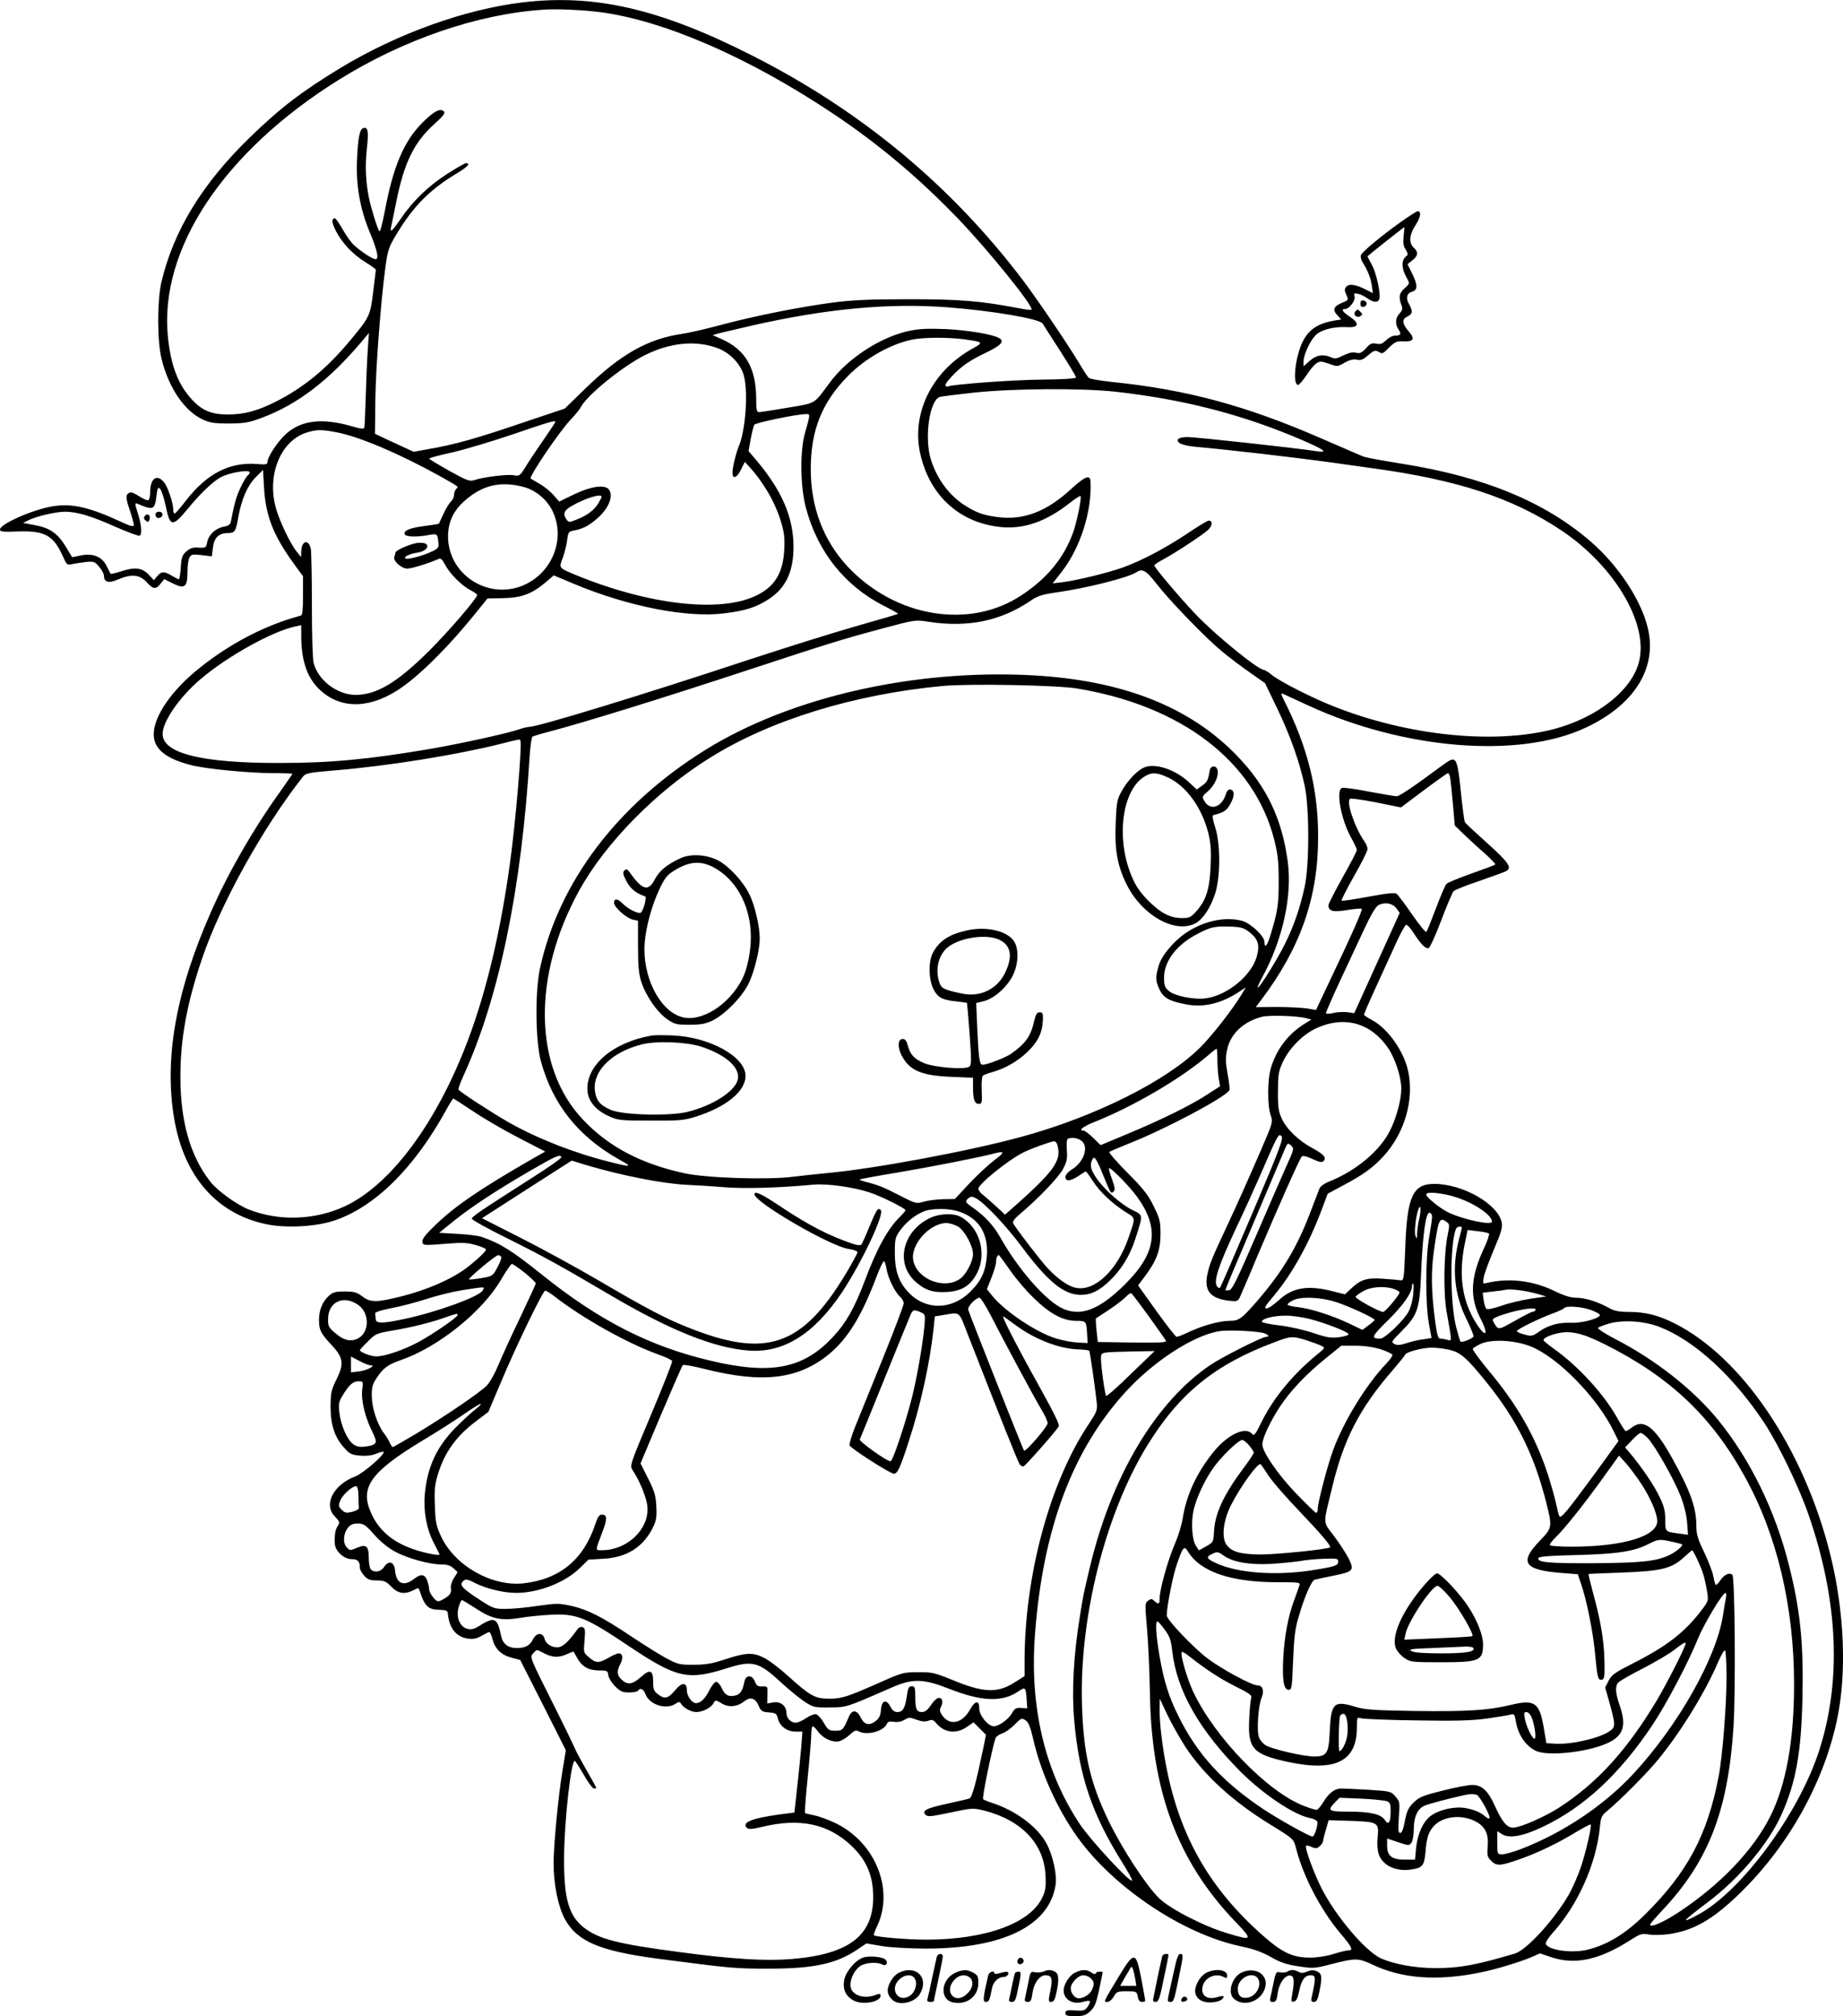
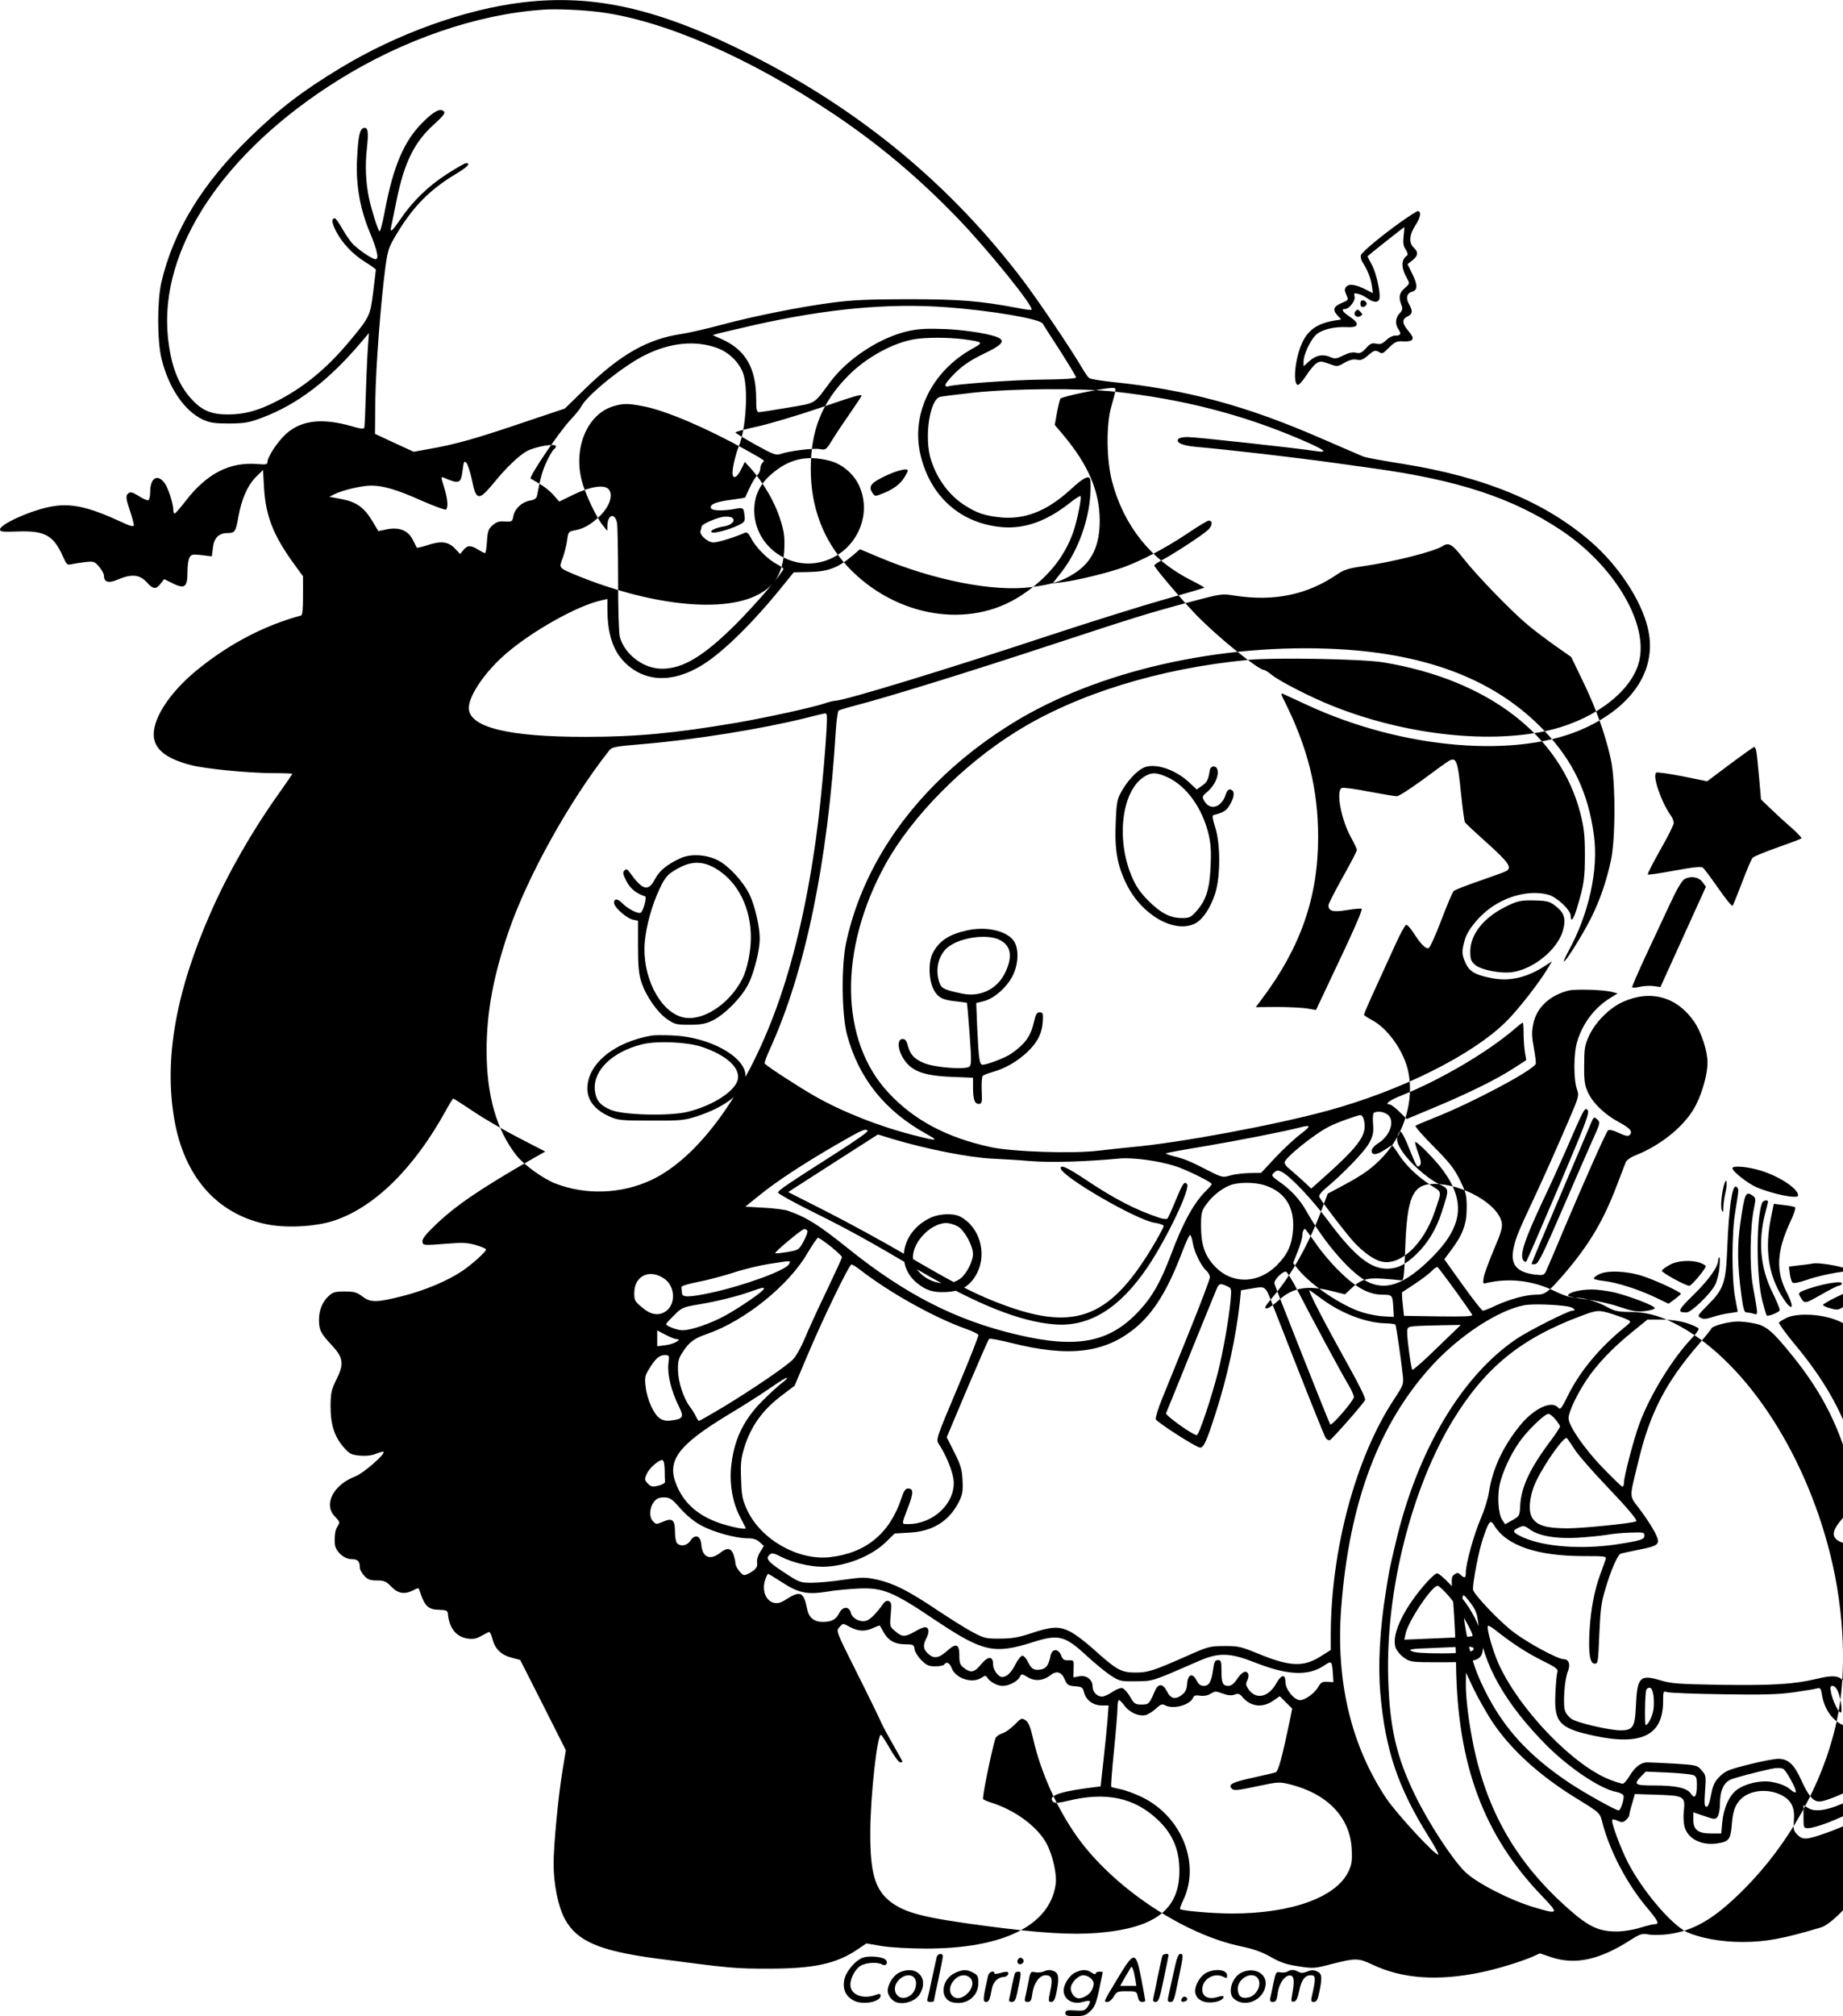
<svg xmlns="http://www.w3.org/2000/svg" version="1.0" viewBox="0 0 1037.036 1133.763" preserveAspectRatio="xMidYMid meet">
  <g transform="translate(-266.5,1351.763) scale(0.1,-0.1)" fill="#000000" stroke="none">
-     <path d="M5604 13504 c-325 -39 -707 -177 -1024 -369 -216 -131 -339 -225 -509 -390 -268 -260 -430 -525 -498 -815 -24 -106 -24 -328 1 -430 40 -164 130 -295 233 -342 39 -18 66 -22 148 -22 87 1 111 5 183 32 202 76 378 210 565 432 l38 45 -5 -70 c-3 -38 -9 -155 -12 -260 -3 -104 -7 -195 -9 -202 -3 -9 -22 -7 -72 8 -164 47 -281 34 -367 -42 -47 -42 -106 -130 -106 -160 0 -13 -10 -15 -55 -11 -157 13 -285 -52 -405 -207 -30 -39 -58 -71 -62 -71 -5 0 -8 9 -8 21 0 36 -30 127 -51 153 -40 51 -79 24 -79 -53 0 -22 -4 -42 -10 -46 -5 -3 -27 6 -49 20 -47 29 -54 30 -70 12 -8 -11 -5 -32 14 -88 14 -41 24 -79 23 -86 -2 -8 -23 -3 -63 16 -184 86 -283 109 -390 92 -112 -17 -300 -100 -300 -131 0 -13 16 -14 101 -11 153 5 201 -22 255 -145 19 -42 23 -45 47 -39 15 3 50 9 78 12 47 5 52 3 77 -27 15 -17 27 -40 27 -50 0 -37 26 -44 79 -21 76 32 121 28 160 -14 38 -42 53 -44 80 -9 l20 25 40 -20 c76 -39 91 -28 91 65 0 31 5 65 11 76 10 18 17 20 69 14 l57 -7 6 48 c6 56 33 83 83 83 40 0 46 8 60 90 18 100 51 176 97 223 l42 42 6 -105 c10 -156 53 -264 165 -419 l54 -74 0 -109 c0 -78 -3 -110 -12 -112 -198 -53 -395 -154 -573 -297 -154 -123 -255 -269 -255 -371 0 -81 66 -136 210 -173 81 -21 325 -45 463 -45 59 0 107 -2 107 -4 0 -2 -36 -54 -79 -115 -142 -198 -284 -445 -379 -662 -198 -447 -265 -828 -206 -1167 55 -318 236 -527 510 -587 109 -25 281 -17 387 18 227 74 451 293 631 620 20 37 39 67 42 67 2 0 53 -33 112 -72 59 -40 174 -107 256 -149 l149 -77 -74 -42 c-295 -170 -427 -260 -542 -369 -56 -54 -77 -80 -75 -95 3 -23 1 -23 153 -11 72 6 103 4 148 -9 31 -9 57 -20 57 -25 0 -12 -76 -81 -133 -120 -81 -55 -209 -109 -334 -141 -149 -38 -184 -38 -230 -2 -31 23 -46 27 -99 27 -53 0 -67 -4 -89 -25 -36 -33 -55 -79 -55 -135 0 -57 10 -76 71 -141 66 -71 71 -105 28 -192 -30 -60 -33 -76 -34 -152 0 -104 22 -172 74 -231 33 -38 42 -42 92 -47 36 -3 67 1 91 11 20 8 39 13 41 10 12 -11 -114 -121 -159 -138 -124 -47 -181 -159 -114 -226 27 -28 28 -32 16 -52 -15 -22 -19 -49 -17 -100 2 -42 51 -87 94 -87 35 0 47 -12 47 -49 0 -10 11 -30 25 -45 19 -21 33 -26 71 -26 41 0 52 -5 81 -35 38 -39 74 -45 124 -20 27 15 30 14 35 -2 28 -88 48 -107 111 -108 38 -1 47 -5 48 -21 7 -82 47 -132 113 -141 31 -4 50 0 77 16 20 11 39 21 43 21 5 0 13 -19 19 -43 15 -54 50 -87 109 -102 l46 -12 129 -254 128 -254 -19 -115 c-23 -137 -50 -418 -50 -522 0 -117 26 -244 64 -313 68 -124 194 -178 515 -221 420 -55 439 -57 631 -57 254 0 380 27 500 108 l50 34 87 -15 c50 -8 158 -14 249 -14 434 0 695 129 729 360 8 57 -16 166 -52 232 -51 94 -176 186 -308 228 -22 7 -44 16 -48 20 -7 6 44 257 69 342 3 9 20 22 38 28 18 5 49 28 70 49 36 37 40 39 61 25 17 -11 28 -37 44 -107 43 -188 136 -393 248 -550 205 -286 599 -548 923 -615 67 -14 116 -31 165 -59 54 -31 89 -43 157 -53 84 -13 91 -12 190 14 130 33 147 33 225 -4 168 -80 368 -94 610 -44 89 18 216 57 286 86 l47 21 65 -22 c135 -44 269 -15 443 96 58 37 67 39 105 32 23 -4 73 -3 111 2 137 19 246 80 395 224 273 263 474 618 551 974 58 263 44 615 -36 936 -148 595 -496 1111 -879 1302 -87 44 -163 63 -250 63 -61 0 -84 5 -118 23 -62 35 -135 57 -184 57 -31 0 -69 12 -126 40 -119 57 -252 72 -376 43 -23 -6 -23 -4 -17 33 4 21 30 91 57 155 41 96 49 123 44 152 -20 103 -219 217 -379 217 -122 0 -154 -70 -164 -365 -7 -173 -8 -180 -27 -177 -11 2 -57 6 -101 9 -90 6 -124 -5 -180 -59 l-31 -29 -64 16 c-141 37 -228 24 -305 -46 -30 -27 -61 -49 -70 -49 -19 0 -13 9 42 75 98 117 193 287 263 472 l37 98 84 45 c118 63 168 99 231 167 117 128 172 315 138 475 -24 114 -114 241 -203 289 -25 13 -46 27 -46 30 0 4 18 47 40 96 45 98 68 148 138 302 26 58 53 106 59 108 6 2 24 -18 41 -44 42 -66 70 -93 86 -87 7 3 40 74 71 157 32 84 63 157 69 163 6 7 72 33 146 58 74 26 142 50 150 55 35 19 14 49 -105 156 -66 59 -123 112 -127 119 -4 7 -14 84 -23 172 -17 171 -26 195 -65 174 -12 -6 -78 -54 -148 -106 -70 -51 -136 -94 -147 -94 -11 0 -82 12 -157 26 -75 15 -144 24 -152 21 -35 -14 -6 -173 49 -275 19 -34 35 -68 35 -74 0 -7 -36 -76 -80 -154 -44 -79 -80 -149 -80 -157 0 -34 27 -40 105 -27 42 7 78 10 82 7 6 -7 -52 -138 -189 -425 l-68 -144 -52 9 c-29 4 -106 8 -170 8 l-117 -1 31 41 c221 293 320 576 320 915 0 272 -59 507 -194 774 -14 27 -16 37 -6 33 7 -3 72 -33 143 -66 538 -248 1184 -301 1559 -127 278 128 409 339 352 566 -38 156 -167 350 -320 482 -257 223 -599 364 -1057 437 -107 17 -205 35 -219 40 -14 5 -119 51 -235 101 -426 186 -762 277 -1185 320 -63 7 -120 16 -127 22 -7 5 -24 31 -39 56 -58 100 -240 370 -331 491 -406 536 -914 958 -1533 1270 -514 260 -882 344 -1286 295z m441 -55 c359 -48 838 -256 1310 -572 250 -167 476 -356 698 -586 171 -177 432 -500 416 -515 -2 -3 -36 1 -74 9 -218 41 -329 50 -620 50 -223 0 -321 -5 -425 -19 -184 -24 -444 -76 -630 -126 -85 -23 -183 -45 -218 -50 -191 -28 -343 -113 -542 -306 l-117 -114 -194 -65 c-312 -106 -417 -136 -585 -165 l-71 -13 -109 50 -109 51 2 193 c3 190 30 542 57 747 13 95 19 111 63 184 94 156 187 250 336 339 63 38 83 59 54 59 -7 0 -55 -28 -107 -61 -106 -68 -195 -155 -261 -253 -45 -66 -60 -80 -54 -48 2 9 16 75 30 146 44 219 101 335 213 435 51 46 64 63 55 72 -20 20 -56 2 -120 -62 -106 -106 -166 -248 -214 -505 -12 -64 -25 -112 -29 -107 -10 11 -46 125 -59 188 -18 88 -22 178 -12 273 11 100 7 125 -17 120 -23 -4 -32 -49 -38 -178 -7 -142 17 -277 71 -407 43 -102 54 -153 33 -153 -16 0 -82 43 -121 79 -16 14 -44 54 -64 89 -19 34 -39 62 -43 62 -21 0 -19 -23 5 -71 35 -68 95 -132 167 -176 32 -20 58 -39 58 -42 0 -3 -7 -60 -15 -125 -17 -136 -19 -141 -139 -284 -127 -151 -255 -255 -407 -332 -102 -52 -179 -73 -269 -73 -94 -1 -149 22 -207 86 -76 83 -116 188 -133 348 -51 495 313 1043 960 1447 364 227 780 370 1150 395 73 6 226 -1 325 -14z m1946 -1659 c253 -19 524 -65 541 -92 4 -7 48 -76 98 -153 49 -77 90 -144 90 -150 0 -6 -68 -11 -188 -12 -163 -1 -514 -27 -534 -39 -4 -2 -10 0 -13 6 -4 6 21 38 55 71 46 44 86 71 160 107 97 46 120 69 88 88 -34 21 -177 45 -299 51 -108 4 -152 2 -213 -11 -160 -36 -340 -154 -439 -286 -96 -129 -75 -117 -239 -145 -81 -14 -154 -25 -162 -25 -13 0 -16 14 -16 73 0 175 -60 278 -195 338 l-50 22 30 9 c17 4 109 26 205 48 410 92 756 124 1081 100z m96 -180 c114 -16 115 -17 46 -55 -228 -129 -343 -368 -288 -597 56 -235 227 -385 460 -405 126 -10 248 33 378 135 31 25 60 43 62 40 8 -7 -22 -153 -43 -208 -51 -141 -147 -257 -291 -351 -291 -192 -707 -123 -975 161 -138 148 -209 335 -209 550 0 218 63 375 210 524 100 102 250 185 373 206 67 11 188 11 277 0z m-1385 -50 c65 -24 121 -79 144 -140 31 -83 17 -318 -25 -415 -14 -34 -33 -109 -34 -140 -3 -45 24 -38 48 13 l21 42 25 -27 c82 -90 147 -203 179 -311 18 -58 21 -91 18 -155 -7 -134 -55 -211 -163 -261 -202 -95 -602 -49 -1005 116 -103 43 -101 40 -79 97 10 27 21 71 25 99 6 48 8 51 42 57 49 9 85 29 133 72 63 57 89 129 57 161 -25 25 -99 14 -190 -29 l-86 -42 -33 37 c-17 20 -53 49 -78 63 -25 15 -48 28 -50 29 -12 9 164 269 227 334 24 25 50 57 57 71 35 66 238 230 360 290 143 71 286 84 407 39z m2238 -245 c379 -42 712 -127 1040 -267 140 -60 166 -79 88 -67 -99 16 -675 79 -721 79 -25 0 -49 -5 -53 -12 -12 -20 25 -36 99 -43 182 -16 554 -59 777 -90 63 -9 160 -22 215 -30 483 -66 790 -167 1064 -349 294 -196 487 -514 441 -729 -34 -166 -238 -328 -492 -392 -336 -84 -818 -33 -1230 131 -120 47 -296 137 -344 174 -20 17 -41 30 -46 30 -33 0 -275 197 -388 316 -83 87 -230 261 -230 272 0 4 21 18 47 32 68 36 223 138 255 167 26 25 28 53 4 53 -7 0 -63 -34 -125 -76 -126 -83 -250 -148 -356 -187 -87 -31 -260 -73 -339 -83 l-58 -7 51 65 c105 135 171 341 162 509 -2 40 -33 27 -113 -47 -136 -124 -264 -173 -410 -154 -79 10 -120 25 -183 65 -88 56 -155 145 -191 255 -40 123 -9 341 51 356 13 3 99 14 192 24 217 23 605 26 793 5z m-1723 -147 c-2 -13 -13 -52 -23 -88 -28 -99 -26 -297 5 -415 65 -249 220 -444 443 -556 44 -22 78 -42 77 -43 -2 -2 -103 -32 -224 -66 -121 -34 -409 -124 -640 -200 -590 -195 -1164 -370 -1213 -370 -9 0 -37 -7 -60 -15 -64 -22 -324 -79 -497 -109 -348 -59 -563 -79 -845 -79 -439 -1 -660 54 -660 163 0 70 95 208 213 308 151 129 405 270 535 297 l32 7 0 -59 c0 -136 31 -231 97 -297 113 -113 273 -118 440 -13 120 75 292 246 460 456 l51 63 88 2 c103 2 160 23 237 87 l48 41 107 -45 c309 -130 646 -196 857 -168 116 15 173 33 242 77 99 63 143 155 143 297 0 164 -65 316 -208 485 l-45 53 12 67 c7 37 16 73 20 81 7 11 229 58 290 60 19 1 22 -3 18 -21z m-1427 -23 c0 -2 -28 -45 -62 -94 -35 -50 -80 -117 -101 -151 -36 -59 -39 -61 -71 -55 -36 7 -171 -10 -221 -27 -27 -9 -41 -4 -142 52 -62 35 -113 65 -113 69 0 3 57 19 128 34 70 16 224 62 342 102 207 71 240 80 240 70z m-1228 -59 c125 -24 351 -120 573 -243 119 -67 111 -61 97 -75 -7 -7 -12 -22 -12 -33 0 -12 -8 -29 -18 -38 -10 -10 -29 -41 -42 -70 -13 -28 -25 -53 -25 -54 -1 -2 -40 -8 -86 -14 -83 -11 -118 -27 -105 -48 8 -13 73 -14 134 -2 47 9 49 7 54 -44 3 -26 -2 -32 -37 -49 -51 -24 -136 -47 -148 -39 -14 9 22 26 67 33 44 6 71 34 46 50 -8 5 -31 7 -50 4 -42 -7 -120 -42 -120 -54 0 -5 -3 -15 -6 -24 -9 -22 40 -66 73 -66 24 0 121 30 175 54 13 6 21 -1 37 -31 25 -50 94 -119 143 -144 21 -11 38 -23 38 -27 0 -18 -155 -199 -269 -313 -180 -179 -296 -249 -415 -249 -102 0 -209 80 -236 178 -6 21 -10 157 -10 323 0 158 -3 301 -6 319 -12 59 -53 48 -54 -15 l-1 -30 -24 30 c-37 45 -102 181 -120 255 -47 183 32 370 175 415 58 18 83 18 172 1z m-492 -225 c0 -6 -5 -13 -11 -17 -6 -3 -24 -34 -40 -67 -25 -53 -35 -89 -55 -193 -3 -16 -14 -24 -39 -28 -47 -9 -85 -44 -94 -86 -6 -33 -8 -34 -48 -32 -31 3 -47 -2 -69 -21 -24 -21 -28 -33 -32 -91 -2 -36 -7 -66 -11 -66 -3 0 -21 9 -39 20 -42 26 -60 25 -82 -2 l-19 -23 -31 33 c-38 38 -78 42 -159 15 -28 -9 -52 -14 -54 -12 -1 2 -11 22 -22 44 -27 53 -77 73 -146 59 l-48 -10 -33 55 c-47 78 -90 109 -174 125 l-69 13 30 15 c43 22 154 48 206 48 67 0 148 -24 286 -86 69 -30 129 -52 134 -49 14 10 11 58 -10 125 -18 56 -18 61 -3 55 89 -38 97 -35 107 40 6 50 9 56 21 43 8 -8 22 -52 32 -98 23 -115 38 -117 120 -18 71 88 147 160 191 183 52 26 161 44 161 26z m1542 -82 c66 -17 130 -70 161 -133 79 -161 -4 -360 -176 -425 -197 -73 -410 71 -411 279 0 81 30 146 94 202 100 88 202 112 332 77z m438 -55 c0 -4 -9 -21 -19 -38 -24 -38 -62 -67 -121 -90 -42 -17 -45 -17 -57 0 -22 30 -15 51 25 74 74 44 172 75 172 54z m3120 -486 c73 -95 275 -304 369 -382 42 -35 114 -89 160 -121 l84 -59 68 -141 c73 -151 125 -297 155 -435 27 -122 27 -449 0 -570 -26 -119 -61 -221 -113 -325 -47 -93 -144 -248 -151 -241 -2 3 10 29 26 59 114 208 169 455 143 649 -32 240 -118 421 -281 591 -266 279 -646 429 -1155 457 -665 36 -1360 -122 -1837 -417 -497 -307 -830 -746 -935 -1233 -28 -131 -25 -406 5 -518 66 -245 212 -427 443 -556 76 -42 69 -44 -60 -11 -196 49 -405 131 -565 222 -88 50 -273 170 -281 183 -3 4 11 42 30 83 198 435 325 1047 370 1790 4 59 11 109 16 112 5 3 43 15 86 26 203 53 648 191 1143 354 432 142 511 167 750 231 173 46 176 47 250 35 223 -34 409 5 578 121 35 24 63 33 140 44 171 24 405 83 452 114 33 22 55 9 110 -62z m-445 -592 c589 -97 998 -410 1110 -851 20 -80 25 -122 25 -229 0 -135 -5 -169 -42 -293 -20 -71 -38 -95 -38 -52 0 32 -78 105 -125 118 -91 25 -209 2 -307 -61 -73 -46 -145 -130 -163 -190 -19 -66 -19 -84 4 -134 22 -48 56 -67 153 -85 99 -18 197 6 298 73 l35 23 -24 -40 c-50 -83 -167 -233 -235 -300 -189 -187 -591 -388 -1003 -500 -296 -81 -833 -181 -1103 -205 -52 -5 -135 -14 -185 -20 -141 -18 -486 -7 -609 20 -245 53 -431 151 -574 305 -275 293 -282 805 -19 1283 148 269 436 562 738 749 338 211 808 356 1307 403 146 14 642 5 757 -14z m-3132 -293 c11 -17 -28 -474 -59 -693 -48 -348 -117 -650 -205 -906 -174 -505 -448 -891 -724 -1020 -168 -78 -369 -85 -540 -18 -68 27 -175 104 -217 157 -112 143 -168 337 -168 589 0 215 37 416 123 668 105 308 340 732 565 1018 17 22 31 25 188 38 296 25 671 85 924 148 115 29 108 28 113 19z m5231 -205 c3 -13 10 -79 16 -148 l11 -125 52 -50 c29 -28 81 -76 117 -107 35 -31 62 -60 59 -62 -3 -3 -64 -26 -135 -51 -71 -25 -134 -51 -140 -58 -7 -7 -33 -68 -59 -137 -26 -69 -50 -128 -54 -133 -4 -4 -40 40 -80 98 -40 57 -79 110 -87 116 -10 8 -49 4 -159 -16 -80 -15 -148 -25 -151 -22 -3 3 29 65 70 138 42 73 76 141 76 152 0 10 -8 31 -19 45 -54 78 -103 224 -79 238 5 3 72 -6 148 -21 l138 -28 128 96 c71 53 132 96 136 97 4 0 10 -10 12 -22z m-302 -738 l19 -26 -128 -282 -128 -282 -35 5 c-20 3 -55 2 -78 -3 -23 -6 -44 -7 -46 -3 -2 3 33 83 76 176 44 94 106 226 138 295 39 84 66 129 82 138 35 18 78 11 100 -18z m-830 -132 c53 -40 63 -74 44 -142 -31 -105 -163 -214 -283 -232 -65 -10 -178 12 -211 41 -23 20 -27 31 -27 77 1 93 73 185 190 245 74 38 93 42 176 40 65 -2 81 -6 111 -29z m322 -486 l30 -8 -39 -24 c-92 -57 -158 -144 -189 -249 -20 -67 -20 -211 -1 -265 13 -37 12 -41 -50 -185 -74 -171 -136 -310 -195 -436 -83 -177 -98 -213 -110 -268 -22 -96 13 -141 120 -154 41 -5 49 -3 59 14 5 11 53 121 104 244 115 271 235 541 247 553 6 6 29 1 60 -14 37 -17 53 -21 62 -12 19 19 2 39 -62 73 -78 42 -145 106 -173 167 -18 39 -22 65 -21 152 0 92 3 112 26 163 37 80 114 158 191 193 156 71 305 30 402 -111 40 -58 75 -165 75 -230 0 -61 -27 -162 -63 -234 -55 -113 -191 -227 -341 -287 -27 -10 -52 -28 -56 -39 -4 -11 -27 -69 -50 -130 -76 -200 -155 -332 -292 -493 -96 -111 -111 -122 -163 -122 -56 0 -147 -25 -224 -60 -35 -17 -68 -30 -75 -30 -6 0 -57 66 -114 145 l-103 144 35 47 c67 88 91 149 91 240 0 73 -3 87 -39 160 -32 65 -59 98 -148 188 -60 60 -105 112 -101 116 4 3 53 24 108 46 204 80 544 260 568 301 3 5 -2 45 -10 89 -12 66 -13 92 -3 139 19 90 92 158 197 185 41 10 200 5 247 -8z m-499 -229 c0 -32 3 -80 7 -106 l8 -48 -76 -49 c-91 -59 -255 -140 -450 -221 l-146 -61 -42 41 c-23 23 -48 41 -55 41 -31 0 0 24 64 49 223 89 490 246 645 380 19 17 37 30 40 31 3 0 5 -26 5 -57z m199 -863 c-97 -228 -180 -419 -184 -424 -5 -4 -13 1 -19 11 -16 32 11 114 105 315 48 101 108 233 134 293 105 242 109 250 125 234 13 -13 -6 -65 -161 -429z m-966 404 c46 -32 18 -120 -52 -163 -21 -13 -36 -31 -36 -42 0 -27 29 -24 74 6 20 14 39 25 41 25 2 0 20 -24 38 -52 40 -62 105 -124 182 -174 62 -39 61 -27 20 -147 -62 -182 -192 -305 -298 -281 -43 9 -102 51 -157 110 -39 42 -169 210 -194 252 -5 9 6 25 35 50 100 83 218 206 244 253 23 43 27 60 23 110 -3 36 0 60 6 63 23 9 52 5 74 -10z m-132 -30 c22 -87 -22 -146 -273 -367 l-23 -20 -47 44 c-27 24 -60 54 -75 66 -16 11 -28 28 -28 36 0 25 165 159 250 202 41 22 160 64 177 65 7 0 16 -11 19 -26z m1286 -117 c-25 -56 -103 -235 -173 -397 -104 -240 -131 -296 -148 -298 -12 -2 -21 -1 -21 2 0 3 71 173 159 378 87 205 166 391 175 412 16 37 17 38 35 22 19 -17 18 -20 -27 -119z m-1641 37 c-33 -25 -97 -84 -142 -132 l-81 -87 -66 -1 c-37 -1 -86 -7 -109 -14 -41 -12 -44 -12 -130 32 -97 50 -127 62 -192 78 -23 6 -41 13 -39 15 2 2 98 20 214 39 184 31 450 83 539 106 65 17 66 9 6 -36z m-2437 17 c3 -5 -72 -58 -167 -118 -296 -189 -337 -217 -337 -229 0 -6 91 -57 203 -112 199 -99 297 -153 589 -325 326 -191 570 -289 763 -304 197 -16 369 91 527 326 112 169 241 442 219 464 -16 16 -24 3 -66 -98 -20 -49 -40 -93 -44 -97 -4 -4 -22 -3 -41 3 -139 46 -257 107 -427 221 -95 63 -133 80 -133 60 0 -45 431 -295 531 -308 27 -4 49 -12 49 -18 0 -6 -29 -60 -65 -120 -248 -412 -450 -480 -894 -301 -123 49 -237 109 -501 264 -118 69 -314 176 -434 237 l-219 111 59 38 c32 21 146 94 252 162 l194 124 81 -25 c195 -58 427 -104 562 -111 50 -2 148 -8 219 -14 119 -9 307 -3 501 15 74 6 217 -13 310 -43 61 -19 205 -90 205 -101 0 -4 -14 -20 -31 -37 -68 -66 -131 -180 -198 -360 -57 -150 -104 -235 -175 -311 -167 -183 -350 -220 -694 -138 -341 80 -627 226 -948 484 -166 133 -234 176 -339 212 -16 6 -77 14 -135 17 l-104 6 79 64 c101 81 239 172 430 283 151 87 169 95 179 79z m3048 -101 c43 -105 44 -108 60 -92 8 8 6 26 -10 69 -12 31 -19 59 -17 61 8 8 118 -104 160 -163 126 -176 106 -315 -69 -489 -144 -143 -247 -183 -349 -138 -96 42 -253 221 -357 407 -36 63 -89 119 -152 162 -42 29 -45 35 -23 53 13 11 21 10 42 -1 48 -26 169 -154 257 -272 148 -199 240 -273 336 -271 57 1 102 24 163 83 62 60 110 138 140 231 45 139 46 133 -16 163 -67 33 -165 121 -207 186 -25 40 -30 57 -25 81 4 17 12 29 18 27 7 -2 29 -45 49 -97z m1983 -124 c104 -33 205 -101 205 -138 0 -22 -146 8 -236 47 -50 22 -134 89 -134 106 0 17 90 9 165 -15z m-204 -121 c-6 -24 -11 -61 -12 -82 0 -33 -2 -35 -9 -16 -9 21 2 114 17 153 12 31 15 -11 4 -55z m-2589 39 c111 -37 164 -122 156 -246 -6 -87 -30 -141 -92 -203 -109 -109 -263 -107 -359 6 -48 56 -67 116 -67 214 0 75 3 86 29 122 34 47 81 86 131 107 46 20 145 20 202 0z m2661 -34 c-1 -14 -9 -65 -17 -114 -20 -113 -21 -371 -1 -481 8 -44 15 -81 15 -81 0 -1 -21 -4 -47 -8 -27 -3 -69 -13 -95 -22 -35 -11 -52 -13 -67 -4 -19 10 -17 14 38 69 92 92 104 125 112 321 9 226 27 352 48 348 10 -3 15 -13 14 -28z m82 -24 c17 -12 17 -18 6 -72 -22 -106 -25 -327 -6 -434 31 -174 31 -164 4 -157 -13 4 -31 7 -40 7 -12 0 -18 21 -28 93 -23 172 -25 284 -6 412 24 167 30 180 70 151z m85 -33 c0 -5 -7 -33 -15 -63 -42 -159 -28 -312 42 -451 24 -49 42 -93 39 -98 -8 -12 -66 -35 -73 -28 -3 4 -14 41 -25 84 -34 134 -35 462 -1 549 5 14 33 20 33 7z m153 -32 c4 -4 -8 -42 -28 -83 -76 -164 -81 -273 -21 -392 58 -112 24 -114 -39 -2 -65 118 -81 252 -49 414 l17 83 56 -7 c31 -3 59 -9 64 -13z m-5558 -131 c3 -6 -6 -32 -21 -59 -26 -48 -27 -50 -91 -61 -36 -6 -67 -9 -69 -7 -6 6 149 135 163 136 6 1 15 -4 18 -9z m2861 -72 c31 -46 91 -117 134 -158 91 -90 165 -130 240 -130 57 0 58 -2 62 -75 l3 -50 -55 3 c-30 1 -84 11 -120 22 -112 33 -291 153 -363 242 l-29 36 26 65 c14 36 26 76 26 90 0 20 7 37 16 37 1 0 28 -37 60 -82z m-692 1 c8 -49 46 -127 75 -153 12 -11 21 -27 21 -38 0 -10 -52 -148 -116 -306 -64 -158 -134 -330 -155 -382 -21 -52 -36 -102 -34 -110 6 -17 229 -160 250 -160 20 0 36 35 84 184 67 204 118 439 139 631 l7 70 50 8 c94 16 84 24 135 -108 181 -463 284 -722 293 -733 6 -7 15 -12 22 -10 10 3 180 195 198 225 5 8 -30 80 -86 180 -141 253 -242 447 -226 438 8 -5 39 -28 71 -51 109 -80 248 -133 356 -135 29 -1 54 -4 56 -8 4 -6 31 -190 41 -281 6 -54 5 -56 -50 -140 -215 -326 -355 -847 -355 -1326 l0 -82 -57 -36 c-98 -62 -175 -58 -358 18 -91 37 -108 41 -185 40 -81 0 -91 -3 -210 -56 -188 -83 -218 -93 -290 -93 -79 0 -107 16 -230 127 -47 43 -109 90 -138 104 -62 31 -102 29 -227 -13 -61 -20 -100 -27 -165 -27 -77 -1 -91 2 -149 33 -36 18 -125 74 -199 123 -170 114 -248 153 -342 175 -70 15 -82 15 -190 0 -63 -10 -145 -17 -181 -17 -65 0 -70 2 -158 60 -90 59 -104 77 -77 99 11 10 25 7 65 -14 64 -32 160 -55 231 -55 126 0 276 59 358 140 l48 47 85 5 c129 7 221 64 276 172 21 42 24 60 21 122 -3 61 -10 85 -46 157 l-43 85 115 273 c64 150 119 276 123 280 5 4 60 -6 123 -22 326 -82 526 -58 698 82 106 87 185 215 267 432 20 53 40 95 44 92 5 -2 11 -23 15 -46z m-2036 -19 c34 -28 62 -55 62 -59 0 -4 -40 -91 -88 -192 -49 -101 -104 -222 -123 -268 -19 -46 -48 -98 -65 -115 -39 -40 -234 -172 -396 -270 -71 -42 -130 -76 -133 -76 -3 0 -10 10 -16 23 -5 12 -20 37 -34 55 -38 52 -67 140 -68 207 -1 49 3 67 25 100 37 58 65 79 138 104 212 73 461 274 565 454 28 47 55 87 60 87 6 0 38 -23 73 -50z m4999 -118 c-2 -32 -14 -76 -25 -98 -25 -49 -134 -154 -160 -154 -55 0 -51 11 43 103 86 85 135 155 135 192 0 8 3 15 6 15 4 0 4 -26 1 -58z m-5236 19 c-19 -35 -255 -121 -442 -161 -124 -26 -159 -26 -160 0 -1 11 -2 25 -3 32 -1 7 35 18 90 29 50 9 140 33 200 52 60 20 152 42 204 50 131 20 122 20 111 -2z m5128 8 c17 -6 31 -15 31 -19 0 -14 -80 -110 -92 -110 -22 0 -158 75 -155 85 2 6 21 20 43 32 43 25 120 30 173 12z m801 -26 l55 -16 -90 -13 c-49 -8 -123 -25 -164 -40 -47 -16 -77 -22 -83 -16 -5 5 -12 28 -15 50 l-5 40 58 7 c33 3 66 8 74 10 25 6 112 -6 170 -22z m-5531 -11 c165 -129 420 -271 595 -333 37 -13 70 -29 73 -35 2 -7 -51 -141 -118 -300 -119 -282 -121 -288 -105 -313 42 -63 80 -158 84 -207 10 -126 -114 -244 -256 -244 -39 0 -39 -7 3 104 28 74 27 96 -4 96 -14 0 -23 -13 -36 -52 -65 -199 -199 -311 -403 -334 -179 -20 -387 98 -465 263 -28 61 -32 80 -35 175 -4 88 0 119 17 175 38 125 105 217 218 301 l66 50 69 163 c85 203 238 519 251 519 5 0 26 -13 46 -28z m3351 -118 c50 -69 93 -131 96 -137 3 -9 -44 -11 -190 -9 l-194 3 -7 65 c-4 36 -5 67 -3 68 1 1 35 23 73 48 39 26 81 58 94 72 13 14 27 23 32 21 4 -3 49 -62 99 -131z m-889 4 c70 -137 243 -459 285 -529 19 -31 34 -65 34 -75 -1 -20 -124 -163 -133 -154 -5 5 -305 761 -314 792 -5 18 41 67 64 68 6 0 35 -46 64 -102z m1943 77 c72 -23 216 -90 216 -100 0 -2 -15 -16 -34 -30 l-35 -26 -73 35 c-96 46 -219 85 -290 93 -32 3 -58 10 -58 14 0 5 12 15 28 23 44 24 157 20 246 -9z m-5499 -19 c55 -42 59 -136 8 -176 -38 -29 -83 -26 -129 11 -49 39 -54 46 -53 89 0 99 91 139 174 76z m6929 -24 c27 -10 51 -22 53 -28 6 -18 -98 -48 -159 -45 -72 3 -131 -13 -183 -50 -37 -26 -43 -27 -82 -16 -24 6 -43 15 -43 19 0 10 118 68 198 98 34 12 65 27 68 31 9 15 96 9 148 -9z m-309 -2 c-3 -5 -11 -10 -18 -10 -6 0 -51 -23 -100 -51 -94 -53 -91 -53 -118 -6 -8 14 -5 19 18 29 95 38 233 62 218 38z m-3459 -12 c26 -12 26 -13 20 -83 -10 -106 -43 -292 -71 -402 -38 -148 -107 -353 -119 -353 -22 0 -178 112 -173 123 3 7 65 158 137 337 73 179 138 340 146 358 14 35 21 38 60 20z m-2606 -15 c0 -13 -139 -108 -220 -152 -84 -45 -189 -81 -238 -81 -30 0 -92 24 -92 35 0 2 20 25 45 49 42 43 49 46 137 61 108 18 220 46 298 74 63 22 70 24 70 14z m4793 -22 c91 -24 218 -73 220 -86 1 -6 -23 -13 -53 -17 -46 -6 -69 -2 -144 23 -49 17 -132 36 -190 43 -55 6 -101 16 -101 21 0 17 66 34 131 34 33 1 95 -8 137 -18z m1972 -46 c198 -78 414 -277 588 -540 80 -122 196 -362 250 -520 166 -482 185 -932 57 -1325 -115 -354 -438 -790 -681 -920 -101 -54 -91 -40 52 68 179 134 344 330 418 495 81 180 111 347 118 652 7 312 -12 500 -77 755 -77 305 -218 592 -397 812 -140 172 -354 340 -582 457 -57 30 -99 57 -94 62 4 4 33 15 63 24 82 22 198 14 285 -20z m-2242 -31 c33 -6 53 -24 26 -24 -22 0 -242 -111 -310 -156 -312 -209 -562 -630 -684 -1150 -37 -156 -35 -148 -55 -274 -34 -209 -45 -413 -31 -572 27 -317 100 -532 272 -806 33 -52 57 -97 54 -100 -12 -12 -234 228 -293 316 -199 299 -285 663 -253 1074 45 590 211 1032 511 1360 155 169 374 312 520 339 45 8 173 4 243 -7z m1932 -66 c364 -182 600 -404 787 -743 182 -328 278 -732 278 -1170 0 -315 -45 -563 -133 -740 -96 -192 -283 -387 -518 -542 -88 -57 -159 -88 -159 -68 0 4 30 39 66 77 262 278 372 559 403 1033 13 195 8 842 -6 856 -16 16 -45 3 -68 -30 -10 -16 -22 -28 -26 -26 -3 3 -9 24 -13 47 -4 24 -27 84 -51 135 -37 76 -45 102 -45 150 0 102 -33 195 -134 377 -100 181 -162 228 -229 176 -14 -11 -29 -20 -34 -20 -4 0 -25 32 -46 70 -73 133 -220 295 -359 393 -32 23 -58 44 -58 49 0 11 33 27 77 37 73 18 140 3 268 -61z m-1677 22 c34 -11 72 -25 83 -31 20 -10 20 -12 -17 -42 -141 -114 -251 -247 -318 -381 -37 -75 -44 -85 -56 -72 -35 44 -135 -2 -214 -98 -96 -118 -155 -243 -176 -376 -5 -36 -26 -103 -46 -149 -38 -87 -84 -254 -84 -302 0 -33 -6 -36 -30 -14 -14 13 -19 13 -35 1 -18 -13 -18 -20 -6 -157 7 -79 14 -236 16 -349 7 -563 155 -960 484 -1302 97 -101 94 -105 -48 -62 -135 40 -326 139 -386 199 -72 71 -205 275 -280 429 -106 217 -144 382 -152 663 -14 489 132 1066 365 1448 182 297 383 460 722 586 90 34 98 34 178 9z m1260 -34 c152 -60 375 -288 467 -477 l27 -55 -127 -175 c-171 -232 -197 -263 -206 -247 -4 7 -12 40 -19 73 -7 33 -28 106 -46 163 -72 217 -172 391 -339 590 -47 57 -84 109 -83 114 2 6 24 19 48 30 63 26 191 19 278 -16z m-844 -16 c36 -12 66 -26 66 -32 0 -7 -15 -28 -34 -48 -110 -114 -239 -322 -299 -485 -31 -83 -87 -296 -87 -331 0 -13 -4 -24 -9 -24 -4 0 -55 49 -112 108 -103 107 -191 235 -191 277 0 34 42 125 98 211 60 91 149 185 266 279 l80 65 78 0 c50 0 101 -7 144 -20z m381 -2 c66 -13 102 -44 217 -187 169 -210 265 -404 333 -671 35 -140 35 -143 -34 -215 -120 -124 -92 -166 121 -183 l91 -7 18 -53 c32 -92 68 -272 79 -392 13 -139 17 -152 38 -148 15 3 17 17 15 105 -2 115 -22 230 -64 382 -15 58 -27 106 -26 107 1 1 83 5 182 8 231 9 285 22 356 87 23 21 44 39 45 39 7 0 52 -97 63 -135 7 -22 16 -64 21 -94 9 -54 9 -56 -29 -106 -94 -125 -196 -204 -385 -300 -103 -52 -122 -65 -139 -98 l-20 -39 23 -81 c36 -130 36 -141 3 -164 -56 -40 -217 -77 -308 -71 l-49 3 -13 78 c-25 151 -50 170 -187 137 -130 -31 -248 -38 -546 -34 -232 4 -274 7 -334 25 -116 35 -132 19 -139 -144 -5 -119 -17 -137 -86 -137 -61 0 -243 42 -276 64 -14 9 -31 29 -36 44 -14 34 -4 178 15 223 16 39 6 69 -23 69 -32 0 -196 88 -278 149 -78 57 -233 220 -233 244 0 48 34 221 56 285 35 102 42 110 64 74 69 -113 240 -172 504 -172 118 0 128 -1 123 -17 -3 -10 -17 -49 -31 -87 -33 -89 -53 -197 -60 -316 -7 -126 2 -185 29 -185 19 0 20 9 26 165 6 135 11 181 33 251 31 108 71 198 88 203 7 2 53 12 102 22 116 23 123 30 90 97 -15 29 -52 86 -83 127 -64 86 -63 55 -9 278 64 266 152 438 339 654 37 43 69 83 71 88 4 14 93 38 144 39 22 1 67 -4 99 -11z m-1787 -137 c-73 -72 -136 -127 -139 -123 -7 8 -29 164 -29 209 0 30 2 32 43 36 23 2 91 4 150 5 l109 2 -134 -129z m-4279 49 c35 0 -15 -28 -61 -34 l-48 -6 0 45 0 44 46 -24 c26 -14 54 -25 63 -25z m-46 -138 c-7 -58 16 -154 56 -234 33 -66 29 -76 -38 -85 -29 -4 -48 -1 -67 12 -33 22 -71 105 -79 177 -6 49 -4 62 16 95 36 61 60 83 90 83 28 0 28 -1 22 -48z m637 -110 c-19 -14 -69 -60 -110 -101 -109 -110 -162 -226 -175 -380 -8 -93 11 -196 52 -272 15 -30 29 -57 31 -61 5 -11 -66 2 -133 23 -128 41 -210 110 -254 213 -61 140 1 226 285 399 88 52 197 122 244 155 47 33 87 57 90 55 3 -3 -11 -17 -30 -31z m6597 -162 c40 -41 149 -234 186 -329 18 -47 32 -103 35 -145 l5 -69 -52 7 c-77 10 -76 9 -76 79 0 48 -7 76 -32 127 -29 62 -98 164 -163 242 l-31 36 39 41 c21 23 44 41 49 41 6 0 24 -14 40 -30z m-2243 -41 c14 -17 26 -35 26 -40 0 -5 -24 -42 -54 -82 -115 -153 -165 -260 -170 -362 -3 -59 -4 -60 -44 -83 l-41 -23 -17 26 c-22 33 -28 134 -13 200 16 68 58 161 107 232 43 64 145 163 167 163 7 0 25 -14 39 -31z m2207 -217 c51 -78 89 -166 89 -208 0 -86 -193 -144 -482 -144 -64 0 -119 4 -122 8 -3 5 11 24 31 43 49 46 171 200 273 343 l85 118 39 -43 c21 -24 61 -77 87 -117z m-2096 44 c22 -33 99 -121 170 -195 122 -128 182 -198 174 -205 -13 -11 -302 -40 -389 -40 -118 1 -167 15 -196 58 -26 41 -15 135 26 216 54 108 157 249 169 233 4 -4 25 -35 46 -67z m-5123 -111 c0 -30 1 -61 2 -67 1 -7 -16 -17 -37 -22 -32 -8 -41 -7 -59 11 -19 19 -20 25 -8 53 13 32 66 80 88 80 8 0 13 -18 14 -55z m89 -218 c35 -39 79 -75 117 -95 70 -38 195 -72 260 -72 33 0 52 -6 69 -22 l23 -21 -21 -34 c-13 -20 -19 -44 -17 -58 5 -26 -8 -43 -51 -65 -22 -11 -27 -10 -48 14 -13 15 -23 35 -23 45 0 10 -5 32 -11 50 -13 36 -35 40 -71 12 -60 -48 -104 -30 -110 44 -4 50 -35 61 -62 21 -18 -28 -54 -34 -74 -14 -7 7 -12 35 -12 64 0 66 -14 80 -63 59 -44 -18 -42 -18 -61 1 -22 22 -20 76 5 108 15 20 29 26 57 26 33 0 44 -7 93 -63z m7301 -39 c29 -6 55 -13 57 -15 10 -7 -36 -45 -76 -63 -75 -33 -157 -41 -417 -43 -254 -1 -316 4 -316 27 0 10 49 15 218 19 230 6 323 20 407 64 49 25 60 26 127 11z m-2522 -78 c52 -37 144 -53 265 -47 61 4 135 11 165 16 30 6 91 12 135 13 73 3 80 1 80 -16 0 -23 -20 -29 -162 -51 -194 -28 -399 -13 -518 39 -60 27 -67 37 -32 54 31 15 35 15 67 -8z m2826 -242 c-4 -18 -11 -60 -16 -93 -36 -238 -251 -619 -504 -892 -165 -178 -395 -332 -634 -424 -42 -16 -89 -29 -104 -29 -28 0 -28 1 -28 65 l0 65 25 -16 c41 -27 118 -13 230 40 231 109 434 297 618 573 77 115 204 355 257 488 33 80 137 254 154 255 5 0 5 -15 2 -32z m-7031 -57 c88 -58 141 -69 250 -51 39 7 113 14 167 17 146 8 199 -13 447 -180 264 -176 327 -190 545 -121 145 46 180 37 304 -78 41 -38 100 -86 130 -107 54 -35 58 -36 146 -35 98 1 85 -3 356 115 111 48 173 46 315 -10 183 -72 299 -77 390 -15 40 27 42 25 47 -48 l3 -47 -34 2 c-28 2 -37 -3 -51 -28 -19 -35 -74 -75 -103 -75 -33 0 -82 61 -82 101 0 48 -24 44 -53 -9 -44 -78 -116 -91 -157 -28 -13 20 -14 29 -5 46 6 12 9 28 6 36 -10 25 -35 15 -62 -26 -18 -27 -34 -40 -50 -40 -32 0 -39 16 -39 85 0 53 -2 60 -20 60 -16 0 -21 -9 -27 -53 -10 -70 -23 -92 -53 -92 -17 0 -29 9 -40 31 -23 44 -49 35 -53 -18 -2 -32 -10 -48 -29 -63 -37 -29 -65 -22 -85 20 -22 43 -48 45 -66 5 -33 -77 -36 -80 -77 -80 -35 0 -41 4 -65 45 -14 25 -34 46 -44 48 -10 2 -34 -8 -55 -22 -20 -14 -47 -26 -58 -26 -29 0 -53 26 -53 56 0 39 -34 66 -75 58 l-33 -6 1 49 c2 48 2 48 -29 47 -25 -1 -32 4 -41 27 -15 39 -50 40 -59 2 -10 -52 -23 -72 -48 -79 -41 -10 -60 -1 -79 39 -9 20 -24 37 -32 37 -8 0 -26 -22 -40 -50 -23 -46 -49 -70 -74 -70 -22 0 -51 41 -51 70 0 49 -27 50 -67 2 -39 -47 -58 -51 -97 -21 -22 17 -26 28 -26 70 0 66 -18 72 -70 25 -46 -41 -74 -45 -107 -14 -27 25 -29 48 -7 89 17 34 13 59 -10 59 -8 0 -34 -11 -57 -25 -56 -31 -70 -31 -109 2 -32 27 -32 27 -26 95 5 59 4 69 -11 75 -11 4 -22 -1 -32 -16 -40 -56 -73 -89 -97 -95 -34 -9 -77 14 -84 44 -9 38 -45 39 -65 1 -19 -38 -43 -51 -94 -51 -47 0 -77 24 -86 67 -22 106 -37 113 -132 52 -73 -46 -138 34 -103 125 5 14 12 26 14 26 3 0 39 -22 81 -49z m3874 -118 c28 -38 35 -58 42 -120 25 -222 152 -445 386 -680 128 -127 300 -242 389 -259 19 -3 38 -13 41 -20 6 -16 -15 -84 -27 -84 -17 0 -187 95 -275 153 -231 154 -374 310 -480 526 -54 108 -81 195 -106 339 -20 118 -24 192 -11 192 4 -1 22 -21 41 -47z m2931 -77 c0 -18 -104 -222 -162 -320 -168 -280 -335 -464 -548 -602 -82 -53 -220 -114 -261 -114 -35 0 -61 31 -102 121 -40 88 -73 119 -129 119 -21 0 -96 -14 -166 -32 -112 -28 -131 -36 -163 -67 -30 -30 -38 -48 -49 -103 -8 -45 -17 -68 -26 -68 -11 0 -13 17 -8 88 6 84 6 89 -19 117 -25 29 -28 30 -154 38 -70 4 -139 7 -152 7 -36 0 -69 -26 -99 -75 -15 -25 -32 -45 -39 -45 -7 0 -37 9 -68 21 -204 76 -505 386 -626 643 -36 77 -75 213 -64 224 2 3 21 -8 41 -24 94 -74 170 -124 259 -169 85 -42 96 -51 90 -69 -4 -12 -9 -66 -11 -121 -8 -160 22 -193 216 -235 268 -58 390 2 390 193 0 57 1 59 23 52 12 -4 153 -10 312 -12 230 -4 314 -1 400 11 61 9 119 18 131 22 19 5 22 0 28 -36 12 -75 53 -138 111 -167 62 -33 282 -11 398 39 96 41 116 99 76 214 -24 70 -27 108 -9 129 7 9 70 45 139 80 69 36 149 82 176 104 47 37 65 47 65 37z m230 -186 c0 -161 -23 -454 -45 -565 -63 -327 -175 -536 -410 -770 -112 -111 -210 -171 -325 -201 -86 -22 -223 -4 -237 32 -3 8 15 36 42 66 139 155 241 383 262 588 5 56 10 68 37 90 73 60 234 221 293 295 127 155 266 382 334 543 20 45 37 75 41 68 4 -6 8 -72 8 -146z m-6653 130 c46 -24 84 -25 129 -4 19 9 36 15 37 13 1 -2 10 -17 19 -34 27 -49 63 -70 121 -71 49 0 52 -2 55 -28 2 -14 19 -42 38 -61 29 -29 42 -35 79 -35 24 0 47 5 50 10 12 19 31 10 42 -20 22 -58 115 -89 168 -54 19 13 25 13 32 1 14 -24 57 -47 86 -47 36 0 83 24 97 50 10 19 11 19 45 -1 41 -25 88 -20 129 12 34 27 62 17 80 -26 13 -30 19 -34 57 -37 39 -3 44 -6 51 -35 11 -43 51 -73 100 -73 l38 0 -6 -82 c-4 -46 -14 -148 -23 -228 l-16 -145 -85 -11 c-158 -22 -213 -45 -182 -76 8 -8 31 -7 84 6 214 52 373 18 505 -107 79 -75 117 -158 121 -267 9 -232 -128 -342 -460 -369 -144 -12 -328 -1 -628 39 -350 46 -454 73 -537 136 -87 67 -115 162 -114 389 0 204 40 563 61 550 4 -3 27 -38 51 -80 23 -41 49 -75 56 -75 7 0 13 2 13 4 0 3 -25 47 -55 100 -30 52 -60 108 -66 123 -6 15 -65 137 -132 270 -120 239 -121 242 -103 262 23 25 18 25 63 1z m3610 -529 c106 -159 266 -305 478 -435 132 -81 129 -79 144 -137 40 -155 137 -341 247 -472 67 -79 75 -97 47 -97 -10 0 -47 -9 -83 -20 -37 -12 -93 -21 -131 -21 -100 0 -157 26 -269 125 -294 259 -462 550 -539 931 -26 131 -41 254 -41 335 l1 65 44 -94 c25 -51 71 -132 102 -180z m1947 167 c17 -42 27 -118 15 -118 -13 0 -46 70 -54 113 -6 31 -4 37 9 37 10 0 23 -14 30 -32z m-1038 -23 c3 -25 3 -62 -1 -82 -7 -39 -30 -83 -43 -83 -7 0 -4 174 3 198 3 6 11 12 19 12 10 0 17 -15 22 -45z m-2421 11 c27 -10 47 -11 64 -5 20 8 28 6 45 -15 46 -53 111 -61 171 -20 l38 26 35 -35 35 -35 -15 -74 c-42 -200 -63 -278 -78 -284 -8 -3 -64 -16 -123 -29 -120 -26 -147 -39 -124 -63 13 -12 31 -10 140 13 122 26 127 26 189 11 212 -54 338 -187 346 -366 3 -63 0 -85 -18 -123 -69 -146 -322 -237 -655 -237 -103 0 -284 15 -293 25 -2 2 5 24 17 48 99 205 -6 471 -230 581 -41 20 -96 40 -122 45 -26 5 -50 11 -52 13 -3 3 4 94 15 203 11 109 20 218 20 242 0 23 4 43 8 43 5 0 19 -14 31 -31 28 -38 81 -62 119 -53 15 4 41 20 58 36 27 25 35 28 52 19 46 -25 142 2 158 44 5 11 15 14 38 10 18 -3 41 0 56 9 32 18 28 18 75 2z m3150 -422 c17 -7 80 -122 71 -132 -3 -3 -14 2 -23 10 -29 25 -59 38 -112 48 -61 11 -149 -9 -197 -45 -42 -32 -74 -103 -81 -181 l-6 -64 -58 0 c-73 0 -99 21 -99 79 l0 40 62 -21 c59 -20 62 -20 75 -3 7 11 13 43 13 72 0 74 21 120 62 137 27 11 129 38 223 59 32 7 52 7 70 1z m-507 -35 c19 -7 22 -16 22 -56 0 -64 -12 -82 -33 -50 -21 33 -83 47 -206 47 -111 0 -119 5 -75 51 l26 27 121 -5 c67 -3 132 -10 145 -14z m489 -109 c62 -28 85 -70 79 -144 -4 -52 -2 -61 19 -82 31 -31 50 -30 154 6 102 35 220 91 326 156 42 25 78 44 80 42 8 -7 -25 -150 -54 -238 -17 -51 -49 -123 -71 -161 -83 -141 -236 -308 -301 -327 -214 -64 -312 -82 -444 -82 -118 0 -237 22 -312 56 -87 42 -248 231 -330 389 -44 86 -98 233 -89 243 3 3 18 0 32 -7 22 -10 30 -9 45 5 11 9 19 22 19 29 0 6 7 35 16 64 l15 53 124 -4 c152 -5 160 -9 152 -88 -4 -31 -2 -73 4 -93 19 -69 98 -107 188 -92 61 10 70 22 77 98 6 79 17 113 47 146 49 53 147 66 224 31z M3540 10627 c0 -19 10 -27 26 -20 21 8 17 33 -6 33 -11 0 -20 -6 -20 -13z M3481 10617 c-9 -11 -8 -17 4 -27 12 -10 16 -9 21 5 9 23 -10 40 -25 22z M9095 9198 c-38 -20 -86 -73 -116 -125 -28 -49 -31 -62 -36 -181 -7 -153 9 -244 63 -351 86 -171 270 -275 385 -216 43 23 86 88 112 169 30 97 30 280 -1 374 -14 45 -17 64 -9 66 59 15 74 25 94 61 26 45 26 78 1 83 -11 2 -20 -8 -27 -31 -23 -70 -86 -89 -118 -36 -16 26 -15 28 20 58 39 35 62 89 52 121 -8 26 -39 22 -43 -5 -8 -52 -14 -65 -42 -85 l-31 -22 -45 42 c-82 75 -200 111 -259 78z m141 -52 c106 -49 195 -174 230 -321 12 -52 15 -98 11 -180 -6 -128 -25 -188 -78 -249 -34 -38 -41 -41 -85 -41 -67 1 -118 28 -190 100 -46 47 -68 80 -92 137 -87 208 -55 473 67 555 43 29 73 29 137 -1z M6493 8691 c-76 -35 -118 -70 -143 -118 -37 -71 -70 -62 -142 39 -13 19 -19 21 -30 10 -10 -11 -8 -21 12 -60 22 -42 55 -69 105 -85 11 -4 -10 -83 -25 -92 -14 -8 -73 22 -101 51 -27 29 -49 31 -49 5 0 -25 70 -87 106 -95 l29 -6 0 -143 c0 -110 4 -155 18 -199 25 -79 89 -172 145 -211 43 -30 53 -32 127 -32 64 0 90 5 130 24 72 36 169 136 205 213 31 68 60 185 60 248 0 66 -28 187 -57 246 -36 75 -118 163 -179 194 -66 33 -154 38 -211 11z m210 -64 c117 -75 187 -218 187 -380 0 -81 -20 -177 -47 -232 -75 -149 -234 -249 -344 -216 -126 38 -222 233 -206 420 7 88 40 208 82 297 25 55 42 79 73 99 97 64 168 67 255 12z M8104 8285 c-99 -22 -154 -58 -190 -126 -26 -49 -24 -151 4 -205 24 -46 49 -60 131 -68 29 -3 55 -7 57 -8 1 -2 8 -81 15 -177 11 -148 10 -174 -2 -182 -26 -18 -199 -4 -256 21 -56 24 -76 47 -91 101 -6 24 -14 34 -28 34 -27 0 -30 -44 -6 -92 44 -85 111 -114 280 -121 l122 -5 0 -51 c0 -71 9 -96 32 -96 18 0 20 6 17 75 -2 41 1 78 6 83 6 5 30 14 55 21 73 21 140 60 196 113 58 55 84 107 87 178 2 39 -1 45 -18 45 -15 0 -22 -11 -31 -50 -19 -85 -49 -127 -131 -184 -32 -22 -134 -61 -159 -61 -17 0 -22 32 -30 201 l-6 146 44 11 c58 15 129 78 162 144 31 63 35 144 9 189 -36 61 -157 90 -269 64z m186 -53 c65 -32 75 -95 29 -188 -45 -90 -140 -135 -239 -114 -102 21 -118 29 -129 62 -26 75 -5 158 50 201 71 54 220 74 289 39z M6330 7694 c-213 -38 -360 -161 -360 -298 0 -66 43 -121 125 -157 46 -21 65 -23 230 -23 162 -1 188 1 255 22 173 55 280 143 280 230 0 107 -203 219 -412 227 -51 2 -104 2 -118 -1z m280 -62 c141 -46 223 -120 206 -187 -17 -66 -143 -146 -283 -180 -104 -25 -367 -18 -433 12 -61 27 -82 54 -88 111 -10 110 98 215 266 257 80 20 247 14 332 -13z M7904 6671 c-163 -74 -205 -263 -82 -366 52 -44 94 -57 169 -53 87 5 136 36 173 109 56 112 11 259 -96 315 -38 20 -115 17 -164 -5z m152 -51 c38 -24 84 -109 84 -155 0 -40 -38 -114 -72 -138 -88 -64 -243 -4 -264 102 -18 87 90 209 185 211 18 0 48 -9 67 -20z M10675 4599 c-122 -143 -186 -288 -154 -354 8 -16 29 -40 48 -52 32 -22 43 -23 203 -23 219 0 238 8 238 103 -1 50 -32 131 -82 208 -46 72 -156 189 -177 189 -9 0 -43 -32 -76 -71z m150 -66 c53 -65 135 -206 125 -216 -3 -3 -90 -8 -194 -12 l-189 -8 7 33 c13 68 148 270 180 270 8 0 40 -30 71 -67z m130 -282 c13 -22 -40 -31 -180 -31 -99 0 -153 4 -168 13 -19 10 -1 13 118 17 77 3 159 7 182 8 23 1 44 -2 48 -7z M10548 12270 c-112 -80 -218 -168 -225 -187 -4 -9 1 -28 10 -42 28 -44 44 -84 51 -129 l6 -43 -37 19 c-58 30 -97 36 -113 17 -10 -12 -10 -21 -1 -41 15 -34 16 -33 -24 -50 -46 -19 -53 -39 -25 -69 l22 -24 -38 -6 c-99 -17 -151 -54 -185 -132 -37 -86 -50 -221 -22 -230 6 -2 27 21 47 51 19 30 45 62 58 70 21 14 28 13 71 -2 47 -17 48 -17 88 6 28 16 49 21 69 17 22 -5 35 0 64 25 29 26 39 29 55 21 26 -15 23 -16 64 24 31 30 43 35 77 33 60 -3 69 14 31 57 -37 43 -39 68 -6 83 29 14 31 30 8 70 -19 33 -12 61 17 69 32 8 33 37 3 98 l-28 57 28 22 c32 26 34 46 7 71 -29 27 -25 74 11 128 28 43 33 77 11 77 -5 0 -47 -27 -94 -60z m15 -80 c-4 -37 -2 -56 12 -76 10 -16 13 -29 8 -33 -34 -22 -35 -68 -2 -127 17 -31 17 -31 -12 -57 -31 -27 -35 -49 -19 -93 9 -22 7 -31 -10 -49 -24 -25 -26 -62 -5 -91 17 -25 11 -34 -22 -34 -13 0 -35 -12 -49 -26 -21 -20 -32 -24 -55 -19 -24 5 -34 1 -58 -26 -24 -26 -34 -30 -56 -25 -18 5 -40 0 -71 -15 -37 -19 -48 -20 -69 -11 -44 20 -82 14 -120 -19 l-35 -31 0 28 c1 38 35 112 67 146 30 31 102 50 178 46 66 -4 73 20 16 58 -41 27 -52 44 -28 44 24 0 60 47 54 70 -5 19 -3 21 21 15 14 -3 38 -15 53 -26 32 -23 58 -24 65 -4 10 26 -16 148 -42 194 -13 24 -24 45 -24 47 0 3 203 164 207 164 1 0 -1 -22 -4 -50z M10320 11810 c0 -15 5 -20 18 -18 9 2 17 10 17 18 0 8 -8 16 -17 18 -13 2 -18 -3 -18 -18z M10292 11767 c-16 -19 7 -40 28 -27 13 8 13 11 -1 25 -13 14 -17 14 -27 2z M7936 2513 c-2 -10 -14 -63 -26 -118 -11 -55 -23 -108 -26 -117 -4 -13 0 -18 15 -18 12 0 21 2 21 5 0 3 11 57 25 121 14 64 25 122 25 130 0 20 -28 17 -34 -3z M9205 2518 c-2 -7 -13 -58 -25 -113 -11 -55 -22 -110 -25 -122 -4 -18 -1 -23 13 -23 16 0 23 20 45 128 15 70 27 130 27 135 0 12 -30 8 -35 -5z M9275 2453 c-10 -43 -23 -104 -30 -135 -12 -54 -12 -58 5 -58 20 0 21 4 50 147 24 114 24 123 6 123 -10 0 -20 -25 -31 -77z M7524 2510 c-45 -14 -100 -79 -109 -128 -9 -53 10 -92 55 -115 51 -26 150 -7 150 28 0 11 -5 12 -26 5 -72 -28 -144 0 -144 56 0 40 30 93 61 109 32 17 92 20 119 5 22 -12 36 13 16 29 -18 15 -87 21 -122 11z M8397 2504 c-14 -14 -7 -35 11 -32 9 2 17 10 17 17 0 16 -18 25 -28 15z M8955 2394 c-84 -139 -81 -134 -58 -134 10 0 26 14 35 30 16 28 21 30 73 30 54 0 56 -1 62 -30 4 -21 11 -30 24 -30 11 0 19 3 18 8 0 4 -10 59 -22 122 -31 158 -39 158 -132 4z m98 -6 l6 -38 -46 0 -45 0 27 48 c16 26 30 51 33 56 7 12 17 -17 25 -66z M7723 2424 c-32 -16 -63 -66 -63 -101 0 -28 26 -60 55 -67 44 -11 104 11 125 47 56 91 -19 169 -117 121z m86 -28 c21 -25 9 -77 -21 -99 -65 -48 -121 31 -64 88 28 28 67 33 85 11z M8043 2425 c-84 -36 -94 -152 -15 -168 77 -16 142 34 142 109 0 38 -4 45 -30 59 -35 18 -55 18 -97 0z m82 -31 c21 -22 12 -62 -21 -91 -66 -60 -130 15 -69 81 27 30 66 34 90 10z M8535 2430 c-11 -4 -32 -6 -46 -3 -25 5 -27 2 -38 -59 -7 -34 -15 -73 -18 -85 -4 -18 -1 -23 15 -23 17 0 21 9 27 52 8 55 40 98 73 98 35 0 42 -20 27 -88 -12 -58 -11 -62 5 -62 14 0 21 13 29 50 16 76 14 108 -8 120 -23 12 -38 12 -66 0z M8713 2424 c-31 -15 -63 -66 -63 -99 0 -51 50 -82 108 -65 45 12 49 8 28 -26 -16 -23 -23 -25 -72 -22 -46 3 -54 0 -54 -14 0 -15 9 -18 55 -18 46 0 60 4 85 28 24 22 33 43 50 122 11 52 20 95 20 97 0 2 -9 3 -20 3 -11 0 -20 -5 -20 -11 0 -5 -10 -3 -22 5 -28 20 -54 20 -95 0z m89 -31 c21 -19 22 -33 7 -66 -11 -24 -47 -47 -74 -47 -22 0 -45 29 -45 56 0 31 42 74 71 74 12 0 31 -7 41 -17z M9453 2424 c-32 -16 -63 -66 -63 -102 0 -39 33 -65 83 -65 43 0 77 15 77 33 0 5 -16 3 -35 -3 -50 -15 -85 2 -85 43 0 59 68 98 121 70 16 -9 19 -7 19 8 0 33 -64 42 -117 16z M9653 2426 c-56 -25 -83 -115 -45 -148 60 -53 165 -10 178 73 11 67 -61 107 -133 75z m85 -28 c32 -32 2 -102 -48 -113 -40 -9 -60 8 -60 50 0 55 74 97 108 63z M9910 2431 c-8 -6 -26 -7 -40 -5 -24 5 -26 3 -39 -58 -7 -35 -15 -73 -18 -85 -4 -18 -1 -23 15 -23 17 0 21 9 27 52 8 56 43 102 73 96 19 -4 21 -34 8 -106 -7 -39 -6 -43 10 -40 13 2 21 19 30 62 12 60 32 86 65 86 29 0 29 -15 4 -127 -4 -18 -1 -23 13 -23 15 0 22 12 31 57 17 84 15 102 -14 115 -18 8 -31 8 -54 -1 -21 -9 -35 -10 -49 -2 -25 13 -42 14 -62 2z M8225 2408 c-30 -132 -31 -148 -11 -148 16 0 21 13 32 73 6 38 35 67 66 67 18 0 34 18 24 27 -3 4 -22 2 -41 -4 -20 -6 -35 -7 -35 -2 0 19 -30 8 -35 -13z M8377 2423 c-3 -5 -10 -35 -17 -68 -6 -33 -14 -68 -16 -77 -4 -13 0 -18 14 -18 16 0 22 10 30 48 24 113 25 122 9 122 -9 0 -18 -3 -20 -7z M9315 2279 c-10 -15 1 -23 20 -15 9 3 13 10 10 16 -8 13 -22 13 -30 -1z" />
+     <path d="M5604 13504 c-325 -39 -707 -177 -1024 -369 -216 -131 -339 -225 -509 -390 -268 -260 -430 -525 -498 -815 -24 -106 -24 -328 1 -430 40 -164 130 -295 233 -342 39 -18 66 -22 148 -22 87 1 111 5 183 32 202 76 378 210 565 432 l38 45 -5 -70 c-3 -38 -9 -155 -12 -260 -3 -104 -7 -195 -9 -202 -3 -9 -22 -7 -72 8 -164 47 -281 34 -367 -42 -47 -42 -106 -130 -106 -160 0 -13 -10 -15 -55 -11 -157 13 -285 -52 -405 -207 -30 -39 -58 -71 -62 -71 -5 0 -8 9 -8 21 0 36 -30 127 -51 153 -40 51 -79 24 -79 -53 0 -22 -4 -42 -10 -46 -5 -3 -27 6 -49 20 -47 29 -54 30 -70 12 -8 -11 -5 -32 14 -88 14 -41 24 -79 23 -86 -2 -8 -23 -3 -63 16 -184 86 -283 109 -390 92 -112 -17 -300 -100 -300 -131 0 -13 16 -14 101 -11 153 5 201 -22 255 -145 19 -42 23 -45 47 -39 15 3 50 9 78 12 47 5 52 3 77 -27 15 -17 27 -40 27 -50 0 -37 26 -44 79 -21 76 32 121 28 160 -14 38 -42 53 -44 80 -9 l20 25 40 -20 c76 -39 91 -28 91 65 0 31 5 65 11 76 10 18 17 20 69 14 l57 -7 6 48 c6 56 33 83 83 83 40 0 46 8 60 90 18 100 51 176 97 223 l42 42 6 -105 c10 -156 53 -264 165 -419 l54 -74 0 -109 c0 -78 -3 -110 -12 -112 -198 -53 -395 -154 -573 -297 -154 -123 -255 -269 -255 -371 0 -81 66 -136 210 -173 81 -21 325 -45 463 -45 59 0 107 -2 107 -4 0 -2 -36 -54 -79 -115 -142 -198 -284 -445 -379 -662 -198 -447 -265 -828 -206 -1167 55 -318 236 -527 510 -587 109 -25 281 -17 387 18 227 74 451 293 631 620 20 37 39 67 42 67 2 0 53 -33 112 -72 59 -40 174 -107 256 -149 l149 -77 -74 -42 c-295 -170 -427 -260 -542 -369 -56 -54 -77 -80 -75 -95 3 -23 1 -23 153 -11 72 6 103 4 148 -9 31 -9 57 -20 57 -25 0 -12 -76 -81 -133 -120 -81 -55 -209 -109 -334 -141 -149 -38 -184 -38 -230 -2 -31 23 -46 27 -99 27 -53 0 -67 -4 -89 -25 -36 -33 -55 -79 -55 -135 0 -57 10 -76 71 -141 66 -71 71 -105 28 -192 -30 -60 -33 -76 -34 -152 0 -104 22 -172 74 -231 33 -38 42 -42 92 -47 36 -3 67 1 91 11 20 8 39 13 41 10 12 -11 -114 -121 -159 -138 -124 -47 -181 -159 -114 -226 27 -28 28 -32 16 -52 -15 -22 -19 -49 -17 -100 2 -42 51 -87 94 -87 35 0 47 -12 47 -49 0 -10 11 -30 25 -45 19 -21 33 -26 71 -26 41 0 52 -5 81 -35 38 -39 74 -45 124 -20 27 15 30 14 35 -2 28 -88 48 -107 111 -108 38 -1 47 -5 48 -21 7 -82 47 -132 113 -141 31 -4 50 0 77 16 20 11 39 21 43 21 5 0 13 -19 19 -43 15 -54 50 -87 109 -102 l46 -12 129 -254 128 -254 -19 -115 c-23 -137 -50 -418 -50 -522 0 -117 26 -244 64 -313 68 -124 194 -178 515 -221 420 -55 439 -57 631 -57 254 0 380 27 500 108 l50 34 87 -15 c50 -8 158 -14 249 -14 434 0 695 129 729 360 8 57 -16 166 -52 232 -51 94 -176 186 -308 228 -22 7 -44 16 -48 20 -7 6 44 257 69 342 3 9 20 22 38 28 18 5 49 28 70 49 36 37 40 39 61 25 17 -11 28 -37 44 -107 43 -188 136 -393 248 -550 205 -286 599 -548 923 -615 67 -14 116 -31 165 -59 54 -31 89 -43 157 -53 84 -13 91 -12 190 14 130 33 147 33 225 -4 168 -80 368 -94 610 -44 89 18 216 57 286 86 l47 21 65 -22 c135 -44 269 -15 443 96 58 37 67 39 105 32 23 -4 73 -3 111 2 137 19 246 80 395 224 273 263 474 618 551 974 58 263 44 615 -36 936 -148 595 -496 1111 -879 1302 -87 44 -163 63 -250 63 -61 0 -84 5 -118 23 -62 35 -135 57 -184 57 -31 0 -69 12 -126 40 -119 57 -252 72 -376 43 -23 -6 -23 -4 -17 33 4 21 30 91 57 155 41 96 49 123 44 152 -20 103 -219 217 -379 217 -122 0 -154 -70 -164 -365 -7 -173 -8 -180 -27 -177 -11 2 -57 6 -101 9 -90 6 -124 -5 -180 -59 l-31 -29 -64 16 c-141 37 -228 24 -305 -46 -30 -27 -61 -49 -70 -49 -19 0 -13 9 42 75 98 117 193 287 263 472 l37 98 84 45 c118 63 168 99 231 167 117 128 172 315 138 475 -24 114 -114 241 -203 289 -25 13 -46 27 -46 30 0 4 18 47 40 96 45 98 68 148 138 302 26 58 53 106 59 108 6 2 24 -18 41 -44 42 -66 70 -93 86 -87 7 3 40 74 71 157 32 84 63 157 69 163 6 7 72 33 146 58 74 26 142 50 150 55 35 19 14 49 -105 156 -66 59 -123 112 -127 119 -4 7 -14 84 -23 172 -17 171 -26 195 -65 174 -12 -6 -78 -54 -148 -106 -70 -51 -136 -94 -147 -94 -11 0 -82 12 -157 26 -75 15 -144 24 -152 21 -35 -14 -6 -173 49 -275 19 -34 35 -68 35 -74 0 -7 -36 -76 -80 -154 -44 -79 -80 -149 -80 -157 0 -34 27 -40 105 -27 42 7 78 10 82 7 6 -7 -52 -138 -189 -425 l-68 -144 -52 9 c-29 4 -106 8 -170 8 l-117 -1 31 41 c221 293 320 576 320 915 0 272 -59 507 -194 774 -14 27 -16 37 -6 33 7 -3 72 -33 143 -66 538 -248 1184 -301 1559 -127 278 128 409 339 352 566 -38 156 -167 350 -320 482 -257 223 -599 364 -1057 437 -107 17 -205 35 -219 40 -14 5 -119 51 -235 101 -426 186 -762 277 -1185 320 -63 7 -120 16 -127 22 -7 5 -24 31 -39 56 -58 100 -240 370 -331 491 -406 536 -914 958 -1533 1270 -514 260 -882 344 -1286 295z m441 -55 c359 -48 838 -256 1310 -572 250 -167 476 -356 698 -586 171 -177 432 -500 416 -515 -2 -3 -36 1 -74 9 -218 41 -329 50 -620 50 -223 0 -321 -5 -425 -19 -184 -24 -444 -76 -630 -126 -85 -23 -183 -45 -218 -50 -191 -28 -343 -113 -542 -306 l-117 -114 -194 -65 c-312 -106 -417 -136 -585 -165 l-71 -13 -109 50 -109 51 2 193 c3 190 30 542 57 747 13 95 19 111 63 184 94 156 187 250 336 339 63 38 83 59 54 59 -7 0 -55 -28 -107 -61 -106 -68 -195 -155 -261 -253 -45 -66 -60 -80 -54 -48 2 9 16 75 30 146 44 219 101 335 213 435 51 46 64 63 55 72 -20 20 -56 2 -120 -62 -106 -106 -166 -248 -214 -505 -12 -64 -25 -112 -29 -107 -10 11 -46 125 -59 188 -18 88 -22 178 -12 273 11 100 7 125 -17 120 -23 -4 -32 -49 -38 -178 -7 -142 17 -277 71 -407 43 -102 54 -153 33 -153 -16 0 -82 43 -121 79 -16 14 -44 54 -64 89 -19 34 -39 62 -43 62 -21 0 -19 -23 5 -71 35 -68 95 -132 167 -176 32 -20 58 -39 58 -42 0 -3 -7 -60 -15 -125 -17 -136 -19 -141 -139 -284 -127 -151 -255 -255 -407 -332 -102 -52 -179 -73 -269 -73 -94 -1 -149 22 -207 86 -76 83 -116 188 -133 348 -51 495 313 1043 960 1447 364 227 780 370 1150 395 73 6 226 -1 325 -14z m1946 -1659 c253 -19 524 -65 541 -92 4 -7 48 -76 98 -153 49 -77 90 -144 90 -150 0 -6 -68 -11 -188 -12 -163 -1 -514 -27 -534 -39 -4 -2 -10 0 -13 6 -4 6 21 38 55 71 46 44 86 71 160 107 97 46 120 69 88 88 -34 21 -177 45 -299 51 -108 4 -152 2 -213 -11 -160 -36 -340 -154 -439 -286 -96 -129 -75 -117 -239 -145 -81 -14 -154 -25 -162 -25 -13 0 -16 14 -16 73 0 175 -60 278 -195 338 l-50 22 30 9 c17 4 109 26 205 48 410 92 756 124 1081 100z m96 -180 c114 -16 115 -17 46 -55 -228 -129 -343 -368 -288 -597 56 -235 227 -385 460 -405 126 -10 248 33 378 135 31 25 60 43 62 40 8 -7 -22 -153 -43 -208 -51 -141 -147 -257 -291 -351 -291 -192 -707 -123 -975 161 -138 148 -209 335 -209 550 0 218 63 375 210 524 100 102 250 185 373 206 67 11 188 11 277 0z m-1385 -50 c65 -24 121 -79 144 -140 31 -83 17 -318 -25 -415 -14 -34 -33 -109 -34 -140 -3 -45 24 -38 48 13 l21 42 25 -27 c82 -90 147 -203 179 -311 18 -58 21 -91 18 -155 -7 -134 -55 -211 -163 -261 -202 -95 -602 -49 -1005 116 -103 43 -101 40 -79 97 10 27 21 71 25 99 6 48 8 51 42 57 49 9 85 29 133 72 63 57 89 129 57 161 -25 25 -99 14 -190 -29 l-86 -42 -33 37 c-17 20 -53 49 -78 63 -25 15 -48 28 -50 29 -12 9 164 269 227 334 24 25 50 57 57 71 35 66 238 230 360 290 143 71 286 84 407 39z m2238 -245 c379 -42 712 -127 1040 -267 140 -60 166 -79 88 -67 -99 16 -675 79 -721 79 -25 0 -49 -5 -53 -12 -12 -20 25 -36 99 -43 182 -16 554 -59 777 -90 63 -9 160 -22 215 -30 483 -66 790 -167 1064 -349 294 -196 487 -514 441 -729 -34 -166 -238 -328 -492 -392 -336 -84 -818 -33 -1230 131 -120 47 -296 137 -344 174 -20 17 -41 30 -46 30 -33 0 -275 197 -388 316 -83 87 -230 261 -230 272 0 4 21 18 47 32 68 36 223 138 255 167 26 25 28 53 4 53 -7 0 -63 -34 -125 -76 -126 -83 -250 -148 -356 -187 -87 -31 -260 -73 -339 -83 l-58 -7 51 65 c105 135 171 341 162 509 -2 40 -33 27 -113 -47 -136 -124 -264 -173 -410 -154 -79 10 -120 25 -183 65 -88 56 -155 145 -191 255 -40 123 -9 341 51 356 13 3 99 14 192 24 217 23 605 26 793 5z c-2 -13 -13 -52 -23 -88 -28 -99 -26 -297 5 -415 65 -249 220 -444 443 -556 44 -22 78 -42 77 -43 -2 -2 -103 -32 -224 -66 -121 -34 -409 -124 -640 -200 -590 -195 -1164 -370 -1213 -370 -9 0 -37 -7 -60 -15 -64 -22 -324 -79 -497 -109 -348 -59 -563 -79 -845 -79 -439 -1 -660 54 -660 163 0 70 95 208 213 308 151 129 405 270 535 297 l32 7 0 -59 c0 -136 31 -231 97 -297 113 -113 273 -118 440 -13 120 75 292 246 460 456 l51 63 88 2 c103 2 160 23 237 87 l48 41 107 -45 c309 -130 646 -196 857 -168 116 15 173 33 242 77 99 63 143 155 143 297 0 164 -65 316 -208 485 l-45 53 12 67 c7 37 16 73 20 81 7 11 229 58 290 60 19 1 22 -3 18 -21z m-1427 -23 c0 -2 -28 -45 -62 -94 -35 -50 -80 -117 -101 -151 -36 -59 -39 -61 -71 -55 -36 7 -171 -10 -221 -27 -27 -9 -41 -4 -142 52 -62 35 -113 65 -113 69 0 3 57 19 128 34 70 16 224 62 342 102 207 71 240 80 240 70z m-1228 -59 c125 -24 351 -120 573 -243 119 -67 111 -61 97 -75 -7 -7 -12 -22 -12 -33 0 -12 -8 -29 -18 -38 -10 -10 -29 -41 -42 -70 -13 -28 -25 -53 -25 -54 -1 -2 -40 -8 -86 -14 -83 -11 -118 -27 -105 -48 8 -13 73 -14 134 -2 47 9 49 7 54 -44 3 -26 -2 -32 -37 -49 -51 -24 -136 -47 -148 -39 -14 9 22 26 67 33 44 6 71 34 46 50 -8 5 -31 7 -50 4 -42 -7 -120 -42 -120 -54 0 -5 -3 -15 -6 -24 -9 -22 40 -66 73 -66 24 0 121 30 175 54 13 6 21 -1 37 -31 25 -50 94 -119 143 -144 21 -11 38 -23 38 -27 0 -18 -155 -199 -269 -313 -180 -179 -296 -249 -415 -249 -102 0 -209 80 -236 178 -6 21 -10 157 -10 323 0 158 -3 301 -6 319 -12 59 -53 48 -54 -15 l-1 -30 -24 30 c-37 45 -102 181 -120 255 -47 183 32 370 175 415 58 18 83 18 172 1z m-492 -225 c0 -6 -5 -13 -11 -17 -6 -3 -24 -34 -40 -67 -25 -53 -35 -89 -55 -193 -3 -16 -14 -24 -39 -28 -47 -9 -85 -44 -94 -86 -6 -33 -8 -34 -48 -32 -31 3 -47 -2 -69 -21 -24 -21 -28 -33 -32 -91 -2 -36 -7 -66 -11 -66 -3 0 -21 9 -39 20 -42 26 -60 25 -82 -2 l-19 -23 -31 33 c-38 38 -78 42 -159 15 -28 -9 -52 -14 -54 -12 -1 2 -11 22 -22 44 -27 53 -77 73 -146 59 l-48 -10 -33 55 c-47 78 -90 109 -174 125 l-69 13 30 15 c43 22 154 48 206 48 67 0 148 -24 286 -86 69 -30 129 -52 134 -49 14 10 11 58 -10 125 -18 56 -18 61 -3 55 89 -38 97 -35 107 40 6 50 9 56 21 43 8 -8 22 -52 32 -98 23 -115 38 -117 120 -18 71 88 147 160 191 183 52 26 161 44 161 26z m1542 -82 c66 -17 130 -70 161 -133 79 -161 -4 -360 -176 -425 -197 -73 -410 71 -411 279 0 81 30 146 94 202 100 88 202 112 332 77z m438 -55 c0 -4 -9 -21 -19 -38 -24 -38 -62 -67 -121 -90 -42 -17 -45 -17 -57 0 -22 30 -15 51 25 74 74 44 172 75 172 54z m3120 -486 c73 -95 275 -304 369 -382 42 -35 114 -89 160 -121 l84 -59 68 -141 c73 -151 125 -297 155 -435 27 -122 27 -449 0 -570 -26 -119 -61 -221 -113 -325 -47 -93 -144 -248 -151 -241 -2 3 10 29 26 59 114 208 169 455 143 649 -32 240 -118 421 -281 591 -266 279 -646 429 -1155 457 -665 36 -1360 -122 -1837 -417 -497 -307 -830 -746 -935 -1233 -28 -131 -25 -406 5 -518 66 -245 212 -427 443 -556 76 -42 69 -44 -60 -11 -196 49 -405 131 -565 222 -88 50 -273 170 -281 183 -3 4 11 42 30 83 198 435 325 1047 370 1790 4 59 11 109 16 112 5 3 43 15 86 26 203 53 648 191 1143 354 432 142 511 167 750 231 173 46 176 47 250 35 223 -34 409 5 578 121 35 24 63 33 140 44 171 24 405 83 452 114 33 22 55 9 110 -62z m-445 -592 c589 -97 998 -410 1110 -851 20 -80 25 -122 25 -229 0 -135 -5 -169 -42 -293 -20 -71 -38 -95 -38 -52 0 32 -78 105 -125 118 -91 25 -209 2 -307 -61 -73 -46 -145 -130 -163 -190 -19 -66 -19 -84 4 -134 22 -48 56 -67 153 -85 99 -18 197 6 298 73 l35 23 -24 -40 c-50 -83 -167 -233 -235 -300 -189 -187 -591 -388 -1003 -500 -296 -81 -833 -181 -1103 -205 -52 -5 -135 -14 -185 -20 -141 -18 -486 -7 -609 20 -245 53 -431 151 -574 305 -275 293 -282 805 -19 1283 148 269 436 562 738 749 338 211 808 356 1307 403 146 14 642 5 757 -14z m-3132 -293 c11 -17 -28 -474 -59 -693 -48 -348 -117 -650 -205 -906 -174 -505 -448 -891 -724 -1020 -168 -78 -369 -85 -540 -18 -68 27 -175 104 -217 157 -112 143 -168 337 -168 589 0 215 37 416 123 668 105 308 340 732 565 1018 17 22 31 25 188 38 296 25 671 85 924 148 115 29 108 28 113 19z m5231 -205 c3 -13 10 -79 16 -148 l11 -125 52 -50 c29 -28 81 -76 117 -107 35 -31 62 -60 59 -62 -3 -3 -64 -26 -135 -51 -71 -25 -134 -51 -140 -58 -7 -7 -33 -68 -59 -137 -26 -69 -50 -128 -54 -133 -4 -4 -40 40 -80 98 -40 57 -79 110 -87 116 -10 8 -49 4 -159 -16 -80 -15 -148 -25 -151 -22 -3 3 29 65 70 138 42 73 76 141 76 152 0 10 -8 31 -19 45 -54 78 -103 224 -79 238 5 3 72 -6 148 -21 l138 -28 128 96 c71 53 132 96 136 97 4 0 10 -10 12 -22z m-302 -738 l19 -26 -128 -282 -128 -282 -35 5 c-20 3 -55 2 -78 -3 -23 -6 -44 -7 -46 -3 -2 3 33 83 76 176 44 94 106 226 138 295 39 84 66 129 82 138 35 18 78 11 100 -18z m-830 -132 c53 -40 63 -74 44 -142 -31 -105 -163 -214 -283 -232 -65 -10 -178 12 -211 41 -23 20 -27 31 -27 77 1 93 73 185 190 245 74 38 93 42 176 40 65 -2 81 -6 111 -29z m322 -486 l30 -8 -39 -24 c-92 -57 -158 -144 -189 -249 -20 -67 -20 -211 -1 -265 13 -37 12 -41 -50 -185 -74 -171 -136 -310 -195 -436 -83 -177 -98 -213 -110 -268 -22 -96 13 -141 120 -154 41 -5 49 -3 59 14 5 11 53 121 104 244 115 271 235 541 247 553 6 6 29 1 60 -14 37 -17 53 -21 62 -12 19 19 2 39 -62 73 -78 42 -145 106 -173 167 -18 39 -22 65 -21 152 0 92 3 112 26 163 37 80 114 158 191 193 156 71 305 30 402 -111 40 -58 75 -165 75 -230 0 -61 -27 -162 -63 -234 -55 -113 -191 -227 -341 -287 -27 -10 -52 -28 -56 -39 -4 -11 -27 -69 -50 -130 -76 -200 -155 -332 -292 -493 -96 -111 -111 -122 -163 -122 -56 0 -147 -25 -224 -60 -35 -17 -68 -30 -75 -30 -6 0 -57 66 -114 145 l-103 144 35 47 c67 88 91 149 91 240 0 73 -3 87 -39 160 -32 65 -59 98 -148 188 -60 60 -105 112 -101 116 4 3 53 24 108 46 204 80 544 260 568 301 3 5 -2 45 -10 89 -12 66 -13 92 -3 139 19 90 92 158 197 185 41 10 200 5 247 -8z m-499 -229 c0 -32 3 -80 7 -106 l8 -48 -76 -49 c-91 -59 -255 -140 -450 -221 l-146 -61 -42 41 c-23 23 -48 41 -55 41 -31 0 0 24 64 49 223 89 490 246 645 380 19 17 37 30 40 31 3 0 5 -26 5 -57z m199 -863 c-97 -228 -180 -419 -184 -424 -5 -4 -13 1 -19 11 -16 32 11 114 105 315 48 101 108 233 134 293 105 242 109 250 125 234 13 -13 -6 -65 -161 -429z m-966 404 c46 -32 18 -120 -52 -163 -21 -13 -36 -31 -36 -42 0 -27 29 -24 74 6 20 14 39 25 41 25 2 0 20 -24 38 -52 40 -62 105 -124 182 -174 62 -39 61 -27 20 -147 -62 -182 -192 -305 -298 -281 -43 9 -102 51 -157 110 -39 42 -169 210 -194 252 -5 9 6 25 35 50 100 83 218 206 244 253 23 43 27 60 23 110 -3 36 0 60 6 63 23 9 52 5 74 -10z m-132 -30 c22 -87 -22 -146 -273 -367 l-23 -20 -47 44 c-27 24 -60 54 -75 66 -16 11 -28 28 -28 36 0 25 165 159 250 202 41 22 160 64 177 65 7 0 16 -11 19 -26z m1286 -117 c-25 -56 -103 -235 -173 -397 -104 -240 -131 -296 -148 -298 -12 -2 -21 -1 -21 2 0 3 71 173 159 378 87 205 166 391 175 412 16 37 17 38 35 22 19 -17 18 -20 -27 -119z m-1641 37 c-33 -25 -97 -84 -142 -132 l-81 -87 -66 -1 c-37 -1 -86 -7 -109 -14 -41 -12 -44 -12 -130 32 -97 50 -127 62 -192 78 -23 6 -41 13 -39 15 2 2 98 20 214 39 184 31 450 83 539 106 65 17 66 9 6 -36z m-2437 17 c3 -5 -72 -58 -167 -118 -296 -189 -337 -217 -337 -229 0 -6 91 -57 203 -112 199 -99 297 -153 589 -325 326 -191 570 -289 763 -304 197 -16 369 91 527 326 112 169 241 442 219 464 -16 16 -24 3 -66 -98 -20 -49 -40 -93 -44 -97 -4 -4 -22 -3 -41 3 -139 46 -257 107 -427 221 -95 63 -133 80 -133 60 0 -45 431 -295 531 -308 27 -4 49 -12 49 -18 0 -6 -29 -60 -65 -120 -248 -412 -450 -480 -894 -301 -123 49 -237 109 -501 264 -118 69 -314 176 -434 237 l-219 111 59 38 c32 21 146 94 252 162 l194 124 81 -25 c195 -58 427 -104 562 -111 50 -2 148 -8 219 -14 119 -9 307 -3 501 15 74 6 217 -13 310 -43 61 -19 205 -90 205 -101 0 -4 -14 -20 -31 -37 -68 -66 -131 -180 -198 -360 -57 -150 -104 -235 -175 -311 -167 -183 -350 -220 -694 -138 -341 80 -627 226 -948 484 -166 133 -234 176 -339 212 -16 6 -77 14 -135 17 l-104 6 79 64 c101 81 239 172 430 283 151 87 169 95 179 79z m3048 -101 c43 -105 44 -108 60 -92 8 8 6 26 -10 69 -12 31 -19 59 -17 61 8 8 118 -104 160 -163 126 -176 106 -315 -69 -489 -144 -143 -247 -183 -349 -138 -96 42 -253 221 -357 407 -36 63 -89 119 -152 162 -42 29 -45 35 -23 53 13 11 21 10 42 -1 48 -26 169 -154 257 -272 148 -199 240 -273 336 -271 57 1 102 24 163 83 62 60 110 138 140 231 45 139 46 133 -16 163 -67 33 -165 121 -207 186 -25 40 -30 57 -25 81 4 17 12 29 18 27 7 -2 29 -45 49 -97z m1983 -124 c104 -33 205 -101 205 -138 0 -22 -146 8 -236 47 -50 22 -134 89 -134 106 0 17 90 9 165 -15z m-204 -121 c-6 -24 -11 -61 -12 -82 0 -33 -2 -35 -9 -16 -9 21 2 114 17 153 12 31 15 -11 4 -55z m-2589 39 c111 -37 164 -122 156 -246 -6 -87 -30 -141 -92 -203 -109 -109 -263 -107 -359 6 -48 56 -67 116 -67 214 0 75 3 86 29 122 34 47 81 86 131 107 46 20 145 20 202 0z m2661 -34 c-1 -14 -9 -65 -17 -114 -20 -113 -21 -371 -1 -481 8 -44 15 -81 15 -81 0 -1 -21 -4 -47 -8 -27 -3 -69 -13 -95 -22 -35 -11 -52 -13 -67 -4 -19 10 -17 14 38 69 92 92 104 125 112 321 9 226 27 352 48 348 10 -3 15 -13 14 -28z m82 -24 c17 -12 17 -18 6 -72 -22 -106 -25 -327 -6 -434 31 -174 31 -164 4 -157 -13 4 -31 7 -40 7 -12 0 -18 21 -28 93 -23 172 -25 284 -6 412 24 167 30 180 70 151z m85 -33 c0 -5 -7 -33 -15 -63 -42 -159 -28 -312 42 -451 24 -49 42 -93 39 -98 -8 -12 -66 -35 -73 -28 -3 4 -14 41 -25 84 -34 134 -35 462 -1 549 5 14 33 20 33 7z m153 -32 c4 -4 -8 -42 -28 -83 -76 -164 -81 -273 -21 -392 58 -112 24 -114 -39 -2 -65 118 -81 252 -49 414 l17 83 56 -7 c31 -3 59 -9 64 -13z m-5558 -131 c3 -6 -6 -32 -21 -59 -26 -48 -27 -50 -91 -61 -36 -6 -67 -9 -69 -7 -6 6 149 135 163 136 6 1 15 -4 18 -9z m2861 -72 c31 -46 91 -117 134 -158 91 -90 165 -130 240 -130 57 0 58 -2 62 -75 l3 -50 -55 3 c-30 1 -84 11 -120 22 -112 33 -291 153 -363 242 l-29 36 26 65 c14 36 26 76 26 90 0 20 7 37 16 37 1 0 28 -37 60 -82z m-692 1 c8 -49 46 -127 75 -153 12 -11 21 -27 21 -38 0 -10 -52 -148 -116 -306 -64 -158 -134 -330 -155 -382 -21 -52 -36 -102 -34 -110 6 -17 229 -160 250 -160 20 0 36 35 84 184 67 204 118 439 139 631 l7 70 50 8 c94 16 84 24 135 -108 181 -463 284 -722 293 -733 6 -7 15 -12 22 -10 10 3 180 195 198 225 5 8 -30 80 -86 180 -141 253 -242 447 -226 438 8 -5 39 -28 71 -51 109 -80 248 -133 356 -135 29 -1 54 -4 56 -8 4 -6 31 -190 41 -281 6 -54 5 -56 -50 -140 -215 -326 -355 -847 -355 -1326 l0 -82 -57 -36 c-98 -62 -175 -58 -358 18 -91 37 -108 41 -185 40 -81 0 -91 -3 -210 -56 -188 -83 -218 -93 -290 -93 -79 0 -107 16 -230 127 -47 43 -109 90 -138 104 -62 31 -102 29 -227 -13 -61 -20 -100 -27 -165 -27 -77 -1 -91 2 -149 33 -36 18 -125 74 -199 123 -170 114 -248 153 -342 175 -70 15 -82 15 -190 0 -63 -10 -145 -17 -181 -17 -65 0 -70 2 -158 60 -90 59 -104 77 -77 99 11 10 25 7 65 -14 64 -32 160 -55 231 -55 126 0 276 59 358 140 l48 47 85 5 c129 7 221 64 276 172 21 42 24 60 21 122 -3 61 -10 85 -46 157 l-43 85 115 273 c64 150 119 276 123 280 5 4 60 -6 123 -22 326 -82 526 -58 698 82 106 87 185 215 267 432 20 53 40 95 44 92 5 -2 11 -23 15 -46z m-2036 -19 c34 -28 62 -55 62 -59 0 -4 -40 -91 -88 -192 -49 -101 -104 -222 -123 -268 -19 -46 -48 -98 -65 -115 -39 -40 -234 -172 -396 -270 -71 -42 -130 -76 -133 -76 -3 0 -10 10 -16 23 -5 12 -20 37 -34 55 -38 52 -67 140 -68 207 -1 49 3 67 25 100 37 58 65 79 138 104 212 73 461 274 565 454 28 47 55 87 60 87 6 0 38 -23 73 -50z m4999 -118 c-2 -32 -14 -76 -25 -98 -25 -49 -134 -154 -160 -154 -55 0 -51 11 43 103 86 85 135 155 135 192 0 8 3 15 6 15 4 0 4 -26 1 -58z m-5236 19 c-19 -35 -255 -121 -442 -161 -124 -26 -159 -26 -160 0 -1 11 -2 25 -3 32 -1 7 35 18 90 29 50 9 140 33 200 52 60 20 152 42 204 50 131 20 122 20 111 -2z m5128 8 c17 -6 31 -15 31 -19 0 -14 -80 -110 -92 -110 -22 0 -158 75 -155 85 2 6 21 20 43 32 43 25 120 30 173 12z m801 -26 l55 -16 -90 -13 c-49 -8 -123 -25 -164 -40 -47 -16 -77 -22 -83 -16 -5 5 -12 28 -15 50 l-5 40 58 7 c33 3 66 8 74 10 25 6 112 -6 170 -22z m-5531 -11 c165 -129 420 -271 595 -333 37 -13 70 -29 73 -35 2 -7 -51 -141 -118 -300 -119 -282 -121 -288 -105 -313 42 -63 80 -158 84 -207 10 -126 -114 -244 -256 -244 -39 0 -39 -7 3 104 28 74 27 96 -4 96 -14 0 -23 -13 -36 -52 -65 -199 -199 -311 -403 -334 -179 -20 -387 98 -465 263 -28 61 -32 80 -35 175 -4 88 0 119 17 175 38 125 105 217 218 301 l66 50 69 163 c85 203 238 519 251 519 5 0 26 -13 46 -28z m3351 -118 c50 -69 93 -131 96 -137 3 -9 -44 -11 -190 -9 l-194 3 -7 65 c-4 36 -5 67 -3 68 1 1 35 23 73 48 39 26 81 58 94 72 13 14 27 23 32 21 4 -3 49 -62 99 -131z m-889 4 c70 -137 243 -459 285 -529 19 -31 34 -65 34 -75 -1 -20 -124 -163 -133 -154 -5 5 -305 761 -314 792 -5 18 41 67 64 68 6 0 35 -46 64 -102z m1943 77 c72 -23 216 -90 216 -100 0 -2 -15 -16 -34 -30 l-35 -26 -73 35 c-96 46 -219 85 -290 93 -32 3 -58 10 -58 14 0 5 12 15 28 23 44 24 157 20 246 -9z m-5499 -19 c55 -42 59 -136 8 -176 -38 -29 -83 -26 -129 11 -49 39 -54 46 -53 89 0 99 91 139 174 76z m6929 -24 c27 -10 51 -22 53 -28 6 -18 -98 -48 -159 -45 -72 3 -131 -13 -183 -50 -37 -26 -43 -27 -82 -16 -24 6 -43 15 -43 19 0 10 118 68 198 98 34 12 65 27 68 31 9 15 96 9 148 -9z m-309 -2 c-3 -5 -11 -10 -18 -10 -6 0 -51 -23 -100 -51 -94 -53 -91 -53 -118 -6 -8 14 -5 19 18 29 95 38 233 62 218 38z m-3459 -12 c26 -12 26 -13 20 -83 -10 -106 -43 -292 -71 -402 -38 -148 -107 -353 -119 -353 -22 0 -178 112 -173 123 3 7 65 158 137 337 73 179 138 340 146 358 14 35 21 38 60 20z m-2606 -15 c0 -13 -139 -108 -220 -152 -84 -45 -189 -81 -238 -81 -30 0 -92 24 -92 35 0 2 20 25 45 49 42 43 49 46 137 61 108 18 220 46 298 74 63 22 70 24 70 14z m4793 -22 c91 -24 218 -73 220 -86 1 -6 -23 -13 -53 -17 -46 -6 -69 -2 -144 23 -49 17 -132 36 -190 43 -55 6 -101 16 -101 21 0 17 66 34 131 34 33 1 95 -8 137 -18z m1972 -46 c198 -78 414 -277 588 -540 80 -122 196 -362 250 -520 166 -482 185 -932 57 -1325 -115 -354 -438 -790 -681 -920 -101 -54 -91 -40 52 68 179 134 344 330 418 495 81 180 111 347 118 652 7 312 -12 500 -77 755 -77 305 -218 592 -397 812 -140 172 -354 340 -582 457 -57 30 -99 57 -94 62 4 4 33 15 63 24 82 22 198 14 285 -20z m-2242 -31 c33 -6 53 -24 26 -24 -22 0 -242 -111 -310 -156 -312 -209 -562 -630 -684 -1150 -37 -156 -35 -148 -55 -274 -34 -209 -45 -413 -31 -572 27 -317 100 -532 272 -806 33 -52 57 -97 54 -100 -12 -12 -234 228 -293 316 -199 299 -285 663 -253 1074 45 590 211 1032 511 1360 155 169 374 312 520 339 45 8 173 4 243 -7z m1932 -66 c364 -182 600 -404 787 -743 182 -328 278 -732 278 -1170 0 -315 -45 -563 -133 -740 -96 -192 -283 -387 -518 -542 -88 -57 -159 -88 -159 -68 0 4 30 39 66 77 262 278 372 559 403 1033 13 195 8 842 -6 856 -16 16 -45 3 -68 -30 -10 -16 -22 -28 -26 -26 -3 3 -9 24 -13 47 -4 24 -27 84 -51 135 -37 76 -45 102 -45 150 0 102 -33 195 -134 377 -100 181 -162 228 -229 176 -14 -11 -29 -20 -34 -20 -4 0 -25 32 -46 70 -73 133 -220 295 -359 393 -32 23 -58 44 -58 49 0 11 33 27 77 37 73 18 140 3 268 -61z m-1677 22 c34 -11 72 -25 83 -31 20 -10 20 -12 -17 -42 -141 -114 -251 -247 -318 -381 -37 -75 -44 -85 -56 -72 -35 44 -135 -2 -214 -98 -96 -118 -155 -243 -176 -376 -5 -36 -26 -103 -46 -149 -38 -87 -84 -254 -84 -302 0 -33 -6 -36 -30 -14 -14 13 -19 13 -35 1 -18 -13 -18 -20 -6 -157 7 -79 14 -236 16 -349 7 -563 155 -960 484 -1302 97 -101 94 -105 -48 -62 -135 40 -326 139 -386 199 -72 71 -205 275 -280 429 -106 217 -144 382 -152 663 -14 489 132 1066 365 1448 182 297 383 460 722 586 90 34 98 34 178 9z m1260 -34 c152 -60 375 -288 467 -477 l27 -55 -127 -175 c-171 -232 -197 -263 -206 -247 -4 7 -12 40 -19 73 -7 33 -28 106 -46 163 -72 217 -172 391 -339 590 -47 57 -84 109 -83 114 2 6 24 19 48 30 63 26 191 19 278 -16z m-844 -16 c36 -12 66 -26 66 -32 0 -7 -15 -28 -34 -48 -110 -114 -239 -322 -299 -485 -31 -83 -87 -296 -87 -331 0 -13 -4 -24 -9 -24 -4 0 -55 49 -112 108 -103 107 -191 235 -191 277 0 34 42 125 98 211 60 91 149 185 266 279 l80 65 78 0 c50 0 101 -7 144 -20z m381 -2 c66 -13 102 -44 217 -187 169 -210 265 -404 333 -671 35 -140 35 -143 -34 -215 -120 -124 -92 -166 121 -183 l91 -7 18 -53 c32 -92 68 -272 79 -392 13 -139 17 -152 38 -148 15 3 17 17 15 105 -2 115 -22 230 -64 382 -15 58 -27 106 -26 107 1 1 83 5 182 8 231 9 285 22 356 87 23 21 44 39 45 39 7 0 52 -97 63 -135 7 -22 16 -64 21 -94 9 -54 9 -56 -29 -106 -94 -125 -196 -204 -385 -300 -103 -52 -122 -65 -139 -98 l-20 -39 23 -81 c36 -130 36 -141 3 -164 -56 -40 -217 -77 -308 -71 l-49 3 -13 78 c-25 151 -50 170 -187 137 -130 -31 -248 -38 -546 -34 -232 4 -274 7 -334 25 -116 35 -132 19 -139 -144 -5 -119 -17 -137 -86 -137 -61 0 -243 42 -276 64 -14 9 -31 29 -36 44 -14 34 -4 178 15 223 16 39 6 69 -23 69 -32 0 -196 88 -278 149 -78 57 -233 220 -233 244 0 48 34 221 56 285 35 102 42 110 64 74 69 -113 240 -172 504 -172 118 0 128 -1 123 -17 -3 -10 -17 -49 -31 -87 -33 -89 -53 -197 -60 -316 -7 -126 2 -185 29 -185 19 0 20 9 26 165 6 135 11 181 33 251 31 108 71 198 88 203 7 2 53 12 102 22 116 23 123 30 90 97 -15 29 -52 86 -83 127 -64 86 -63 55 -9 278 64 266 152 438 339 654 37 43 69 83 71 88 4 14 93 38 144 39 22 1 67 -4 99 -11z m-1787 -137 c-73 -72 -136 -127 -139 -123 -7 8 -29 164 -29 209 0 30 2 32 43 36 23 2 91 4 150 5 l109 2 -134 -129z m-4279 49 c35 0 -15 -28 -61 -34 l-48 -6 0 45 0 44 46 -24 c26 -14 54 -25 63 -25z m-46 -138 c-7 -58 16 -154 56 -234 33 -66 29 -76 -38 -85 -29 -4 -48 -1 -67 12 -33 22 -71 105 -79 177 -6 49 -4 62 16 95 36 61 60 83 90 83 28 0 28 -1 22 -48z m637 -110 c-19 -14 -69 -60 -110 -101 -109 -110 -162 -226 -175 -380 -8 -93 11 -196 52 -272 15 -30 29 -57 31 -61 5 -11 -66 2 -133 23 -128 41 -210 110 -254 213 -61 140 1 226 285 399 88 52 197 122 244 155 47 33 87 57 90 55 3 -3 -11 -17 -30 -31z m6597 -162 c40 -41 149 -234 186 -329 18 -47 32 -103 35 -145 l5 -69 -52 7 c-77 10 -76 9 -76 79 0 48 -7 76 -32 127 -29 62 -98 164 -163 242 l-31 36 39 41 c21 23 44 41 49 41 6 0 24 -14 40 -30z m-2243 -41 c14 -17 26 -35 26 -40 0 -5 -24 -42 -54 -82 -115 -153 -165 -260 -170 -362 -3 -59 -4 -60 -44 -83 l-41 -23 -17 26 c-22 33 -28 134 -13 200 16 68 58 161 107 232 43 64 145 163 167 163 7 0 25 -14 39 -31z m2207 -217 c51 -78 89 -166 89 -208 0 -86 -193 -144 -482 -144 -64 0 -119 4 -122 8 -3 5 11 24 31 43 49 46 171 200 273 343 l85 118 39 -43 c21 -24 61 -77 87 -117z m-2096 44 c22 -33 99 -121 170 -195 122 -128 182 -198 174 -205 -13 -11 -302 -40 -389 -40 -118 1 -167 15 -196 58 -26 41 -15 135 26 216 54 108 157 249 169 233 4 -4 25 -35 46 -67z m-5123 -111 c0 -30 1 -61 2 -67 1 -7 -16 -17 -37 -22 -32 -8 -41 -7 -59 11 -19 19 -20 25 -8 53 13 32 66 80 88 80 8 0 13 -18 14 -55z m89 -218 c35 -39 79 -75 117 -95 70 -38 195 -72 260 -72 33 0 52 -6 69 -22 l23 -21 -21 -34 c-13 -20 -19 -44 -17 -58 5 -26 -8 -43 -51 -65 -22 -11 -27 -10 -48 14 -13 15 -23 35 -23 45 0 10 -5 32 -11 50 -13 36 -35 40 -71 12 -60 -48 -104 -30 -110 44 -4 50 -35 61 -62 21 -18 -28 -54 -34 -74 -14 -7 7 -12 35 -12 64 0 66 -14 80 -63 59 -44 -18 -42 -18 -61 1 -22 22 -20 76 5 108 15 20 29 26 57 26 33 0 44 -7 93 -63z m7301 -39 c29 -6 55 -13 57 -15 10 -7 -36 -45 -76 -63 -75 -33 -157 -41 -417 -43 -254 -1 -316 4 -316 27 0 10 49 15 218 19 230 6 323 20 407 64 49 25 60 26 127 11z m-2522 -78 c52 -37 144 -53 265 -47 61 4 135 11 165 16 30 6 91 12 135 13 73 3 80 1 80 -16 0 -23 -20 -29 -162 -51 -194 -28 -399 -13 -518 39 -60 27 -67 37 -32 54 31 15 35 15 67 -8z m2826 -242 c-4 -18 -11 -60 -16 -93 -36 -238 -251 -619 -504 -892 -165 -178 -395 -332 -634 -424 -42 -16 -89 -29 -104 -29 -28 0 -28 1 -28 65 l0 65 25 -16 c41 -27 118 -13 230 40 231 109 434 297 618 573 77 115 204 355 257 488 33 80 137 254 154 255 5 0 5 -15 2 -32z m-7031 -57 c88 -58 141 -69 250 -51 39 7 113 14 167 17 146 8 199 -13 447 -180 264 -176 327 -190 545 -121 145 46 180 37 304 -78 41 -38 100 -86 130 -107 54 -35 58 -36 146 -35 98 1 85 -3 356 115 111 48 173 46 315 -10 183 -72 299 -77 390 -15 40 27 42 25 47 -48 l3 -47 -34 2 c-28 2 -37 -3 -51 -28 -19 -35 -74 -75 -103 -75 -33 0 -82 61 -82 101 0 48 -24 44 -53 -9 -44 -78 -116 -91 -157 -28 -13 20 -14 29 -5 46 6 12 9 28 6 36 -10 25 -35 15 -62 -26 -18 -27 -34 -40 -50 -40 -32 0 -39 16 -39 85 0 53 -2 60 -20 60 -16 0 -21 -9 -27 -53 -10 -70 -23 -92 -53 -92 -17 0 -29 9 -40 31 -23 44 -49 35 -53 -18 -2 -32 -10 -48 -29 -63 -37 -29 -65 -22 -85 20 -22 43 -48 45 -66 5 -33 -77 -36 -80 -77 -80 -35 0 -41 4 -65 45 -14 25 -34 46 -44 48 -10 2 -34 -8 -55 -22 -20 -14 -47 -26 -58 -26 -29 0 -53 26 -53 56 0 39 -34 66 -75 58 l-33 -6 1 49 c2 48 2 48 -29 47 -25 -1 -32 4 -41 27 -15 39 -50 40 -59 2 -10 -52 -23 -72 -48 -79 -41 -10 -60 -1 -79 39 -9 20 -24 37 -32 37 -8 0 -26 -22 -40 -50 -23 -46 -49 -70 -74 -70 -22 0 -51 41 -51 70 0 49 -27 50 -67 2 -39 -47 -58 -51 -97 -21 -22 17 -26 28 -26 70 0 66 -18 72 -70 25 -46 -41 -74 -45 -107 -14 -27 25 -29 48 -7 89 17 34 13 59 -10 59 -8 0 -34 -11 -57 -25 -56 -31 -70 -31 -109 2 -32 27 -32 27 -26 95 5 59 4 69 -11 75 -11 4 -22 -1 -32 -16 -40 -56 -73 -89 -97 -95 -34 -9 -77 14 -84 44 -9 38 -45 39 -65 1 -19 -38 -43 -51 -94 -51 -47 0 -77 24 -86 67 -22 106 -37 113 -132 52 -73 -46 -138 34 -103 125 5 14 12 26 14 26 3 0 39 -22 81 -49z m3874 -118 c28 -38 35 -58 42 -120 25 -222 152 -445 386 -680 128 -127 300 -242 389 -259 19 -3 38 -13 41 -20 6 -16 -15 -84 -27 -84 -17 0 -187 95 -275 153 -231 154 -374 310 -480 526 -54 108 -81 195 -106 339 -20 118 -24 192 -11 192 4 -1 22 -21 41 -47z m2931 -77 c0 -18 -104 -222 -162 -320 -168 -280 -335 -464 -548 -602 -82 -53 -220 -114 -261 -114 -35 0 -61 31 -102 121 -40 88 -73 119 -129 119 -21 0 -96 -14 -166 -32 -112 -28 -131 -36 -163 -67 -30 -30 -38 -48 -49 -103 -8 -45 -17 -68 -26 -68 -11 0 -13 17 -8 88 6 84 6 89 -19 117 -25 29 -28 30 -154 38 -70 4 -139 7 -152 7 -36 0 -69 -26 -99 -75 -15 -25 -32 -45 -39 -45 -7 0 -37 9 -68 21 -204 76 -505 386 -626 643 -36 77 -75 213 -64 224 2 3 21 -8 41 -24 94 -74 170 -124 259 -169 85 -42 96 -51 90 -69 -4 -12 -9 -66 -11 -121 -8 -160 22 -193 216 -235 268 -58 390 2 390 193 0 57 1 59 23 52 12 -4 153 -10 312 -12 230 -4 314 -1 400 11 61 9 119 18 131 22 19 5 22 0 28 -36 12 -75 53 -138 111 -167 62 -33 282 -11 398 39 96 41 116 99 76 214 -24 70 -27 108 -9 129 7 9 70 45 139 80 69 36 149 82 176 104 47 37 65 47 65 37z m230 -186 c0 -161 -23 -454 -45 -565 -63 -327 -175 -536 -410 -770 -112 -111 -210 -171 -325 -201 -86 -22 -223 -4 -237 32 -3 8 15 36 42 66 139 155 241 383 262 588 5 56 10 68 37 90 73 60 234 221 293 295 127 155 266 382 334 543 20 45 37 75 41 68 4 -6 8 -72 8 -146z m-6653 130 c46 -24 84 -25 129 -4 19 9 36 15 37 13 1 -2 10 -17 19 -34 27 -49 63 -70 121 -71 49 0 52 -2 55 -28 2 -14 19 -42 38 -61 29 -29 42 -35 79 -35 24 0 47 5 50 10 12 19 31 10 42 -20 22 -58 115 -89 168 -54 19 13 25 13 32 1 14 -24 57 -47 86 -47 36 0 83 24 97 50 10 19 11 19 45 -1 41 -25 88 -20 129 12 34 27 62 17 80 -26 13 -30 19 -34 57 -37 39 -3 44 -6 51 -35 11 -43 51 -73 100 -73 l38 0 -6 -82 c-4 -46 -14 -148 -23 -228 l-16 -145 -85 -11 c-158 -22 -213 -45 -182 -76 8 -8 31 -7 84 6 214 52 373 18 505 -107 79 -75 117 -158 121 -267 9 -232 -128 -342 -460 -369 -144 -12 -328 -1 -628 39 -350 46 -454 73 -537 136 -87 67 -115 162 -114 389 0 204 40 563 61 550 4 -3 27 -38 51 -80 23 -41 49 -75 56 -75 7 0 13 2 13 4 0 3 -25 47 -55 100 -30 52 -60 108 -66 123 -6 15 -65 137 -132 270 -120 239 -121 242 -103 262 23 25 18 25 63 1z m3610 -529 c106 -159 266 -305 478 -435 132 -81 129 -79 144 -137 40 -155 137 -341 247 -472 67 -79 75 -97 47 -97 -10 0 -47 -9 -83 -20 -37 -12 -93 -21 -131 -21 -100 0 -157 26 -269 125 -294 259 -462 550 -539 931 -26 131 -41 254 -41 335 l1 65 44 -94 c25 -51 71 -132 102 -180z m1947 167 c17 -42 27 -118 15 -118 -13 0 -46 70 -54 113 -6 31 -4 37 9 37 10 0 23 -14 30 -32z m-1038 -23 c3 -25 3 -62 -1 -82 -7 -39 -30 -83 -43 -83 -7 0 -4 174 3 198 3 6 11 12 19 12 10 0 17 -15 22 -45z m-2421 11 c27 -10 47 -11 64 -5 20 8 28 6 45 -15 46 -53 111 -61 171 -20 l38 26 35 -35 35 -35 -15 -74 c-42 -200 -63 -278 -78 -284 -8 -3 -64 -16 -123 -29 -120 -26 -147 -39 -124 -63 13 -12 31 -10 140 13 122 26 127 26 189 11 212 -54 338 -187 346 -366 3 -63 0 -85 -18 -123 -69 -146 -322 -237 -655 -237 -103 0 -284 15 -293 25 -2 2 5 24 17 48 99 205 -6 471 -230 581 -41 20 -96 40 -122 45 -26 5 -50 11 -52 13 -3 3 4 94 15 203 11 109 20 218 20 242 0 23 4 43 8 43 5 0 19 -14 31 -31 28 -38 81 -62 119 -53 15 4 41 20 58 36 27 25 35 28 52 19 46 -25 142 2 158 44 5 11 15 14 38 10 18 -3 41 0 56 9 32 18 28 18 75 2z m3150 -422 c17 -7 80 -122 71 -132 -3 -3 -14 2 -23 10 -29 25 -59 38 -112 48 -61 11 -149 -9 -197 -45 -42 -32 -74 -103 -81 -181 l-6 -64 -58 0 c-73 0 -99 21 -99 79 l0 40 62 -21 c59 -20 62 -20 75 -3 7 11 13 43 13 72 0 74 21 120 62 137 27 11 129 38 223 59 32 7 52 7 70 1z m-507 -35 c19 -7 22 -16 22 -56 0 -64 -12 -82 -33 -50 -21 33 -83 47 -206 47 -111 0 -119 5 -75 51 l26 27 121 -5 c67 -3 132 -10 145 -14z m489 -109 c62 -28 85 -70 79 -144 -4 -52 -2 -61 19 -82 31 -31 50 -30 154 6 102 35 220 91 326 156 42 25 78 44 80 42 8 -7 -25 -150 -54 -238 -17 -51 -49 -123 -71 -161 -83 -141 -236 -308 -301 -327 -214 -64 -312 -82 -444 -82 -118 0 -237 22 -312 56 -87 42 -248 231 -330 389 -44 86 -98 233 -89 243 3 3 18 0 32 -7 22 -10 30 -9 45 5 11 9 19 22 19 29 0 6 7 35 16 64 l15 53 124 -4 c152 -5 160 -9 152 -88 -4 -31 -2 -73 4 -93 19 -69 98 -107 188 -92 61 10 70 22 77 98 6 79 17 113 47 146 49 53 147 66 224 31z M3540 10627 c0 -19 10 -27 26 -20 21 8 17 33 -6 33 -11 0 -20 -6 -20 -13z M3481 10617 c-9 -11 -8 -17 4 -27 12 -10 16 -9 21 5 9 23 -10 40 -25 22z M9095 9198 c-38 -20 -86 -73 -116 -125 -28 -49 -31 -62 -36 -181 -7 -153 9 -244 63 -351 86 -171 270 -275 385 -216 43 23 86 88 112 169 30 97 30 280 -1 374 -14 45 -17 64 -9 66 59 15 74 25 94 61 26 45 26 78 1 83 -11 2 -20 -8 -27 -31 -23 -70 -86 -89 -118 -36 -16 26 -15 28 20 58 39 35 62 89 52 121 -8 26 -39 22 -43 -5 -8 -52 -14 -65 -42 -85 l-31 -22 -45 42 c-82 75 -200 111 -259 78z m141 -52 c106 -49 195 -174 230 -321 12 -52 15 -98 11 -180 -6 -128 -25 -188 -78 -249 -34 -38 -41 -41 -85 -41 -67 1 -118 28 -190 100 -46 47 -68 80 -92 137 -87 208 -55 473 67 555 43 29 73 29 137 -1z M6493 8691 c-76 -35 -118 -70 -143 -118 -37 -71 -70 -62 -142 39 -13 19 -19 21 -30 10 -10 -11 -8 -21 12 -60 22 -42 55 -69 105 -85 11 -4 -10 -83 -25 -92 -14 -8 -73 22 -101 51 -27 29 -49 31 -49 5 0 -25 70 -87 106 -95 l29 -6 0 -143 c0 -110 4 -155 18 -199 25 -79 89 -172 145 -211 43 -30 53 -32 127 -32 64 0 90 5 130 24 72 36 169 136 205 213 31 68 60 185 60 248 0 66 -28 187 -57 246 -36 75 -118 163 -179 194 -66 33 -154 38 -211 11z m210 -64 c117 -75 187 -218 187 -380 0 -81 -20 -177 -47 -232 -75 -149 -234 -249 -344 -216 -126 38 -222 233 -206 420 7 88 40 208 82 297 25 55 42 79 73 99 97 64 168 67 255 12z M8104 8285 c-99 -22 -154 -58 -190 -126 -26 -49 -24 -151 4 -205 24 -46 49 -60 131 -68 29 -3 55 -7 57 -8 1 -2 8 -81 15 -177 11 -148 10 -174 -2 -182 -26 -18 -199 -4 -256 21 -56 24 -76 47 -91 101 -6 24 -14 34 -28 34 -27 0 -30 -44 -6 -92 44 -85 111 -114 280 -121 l122 -5 0 -51 c0 -71 9 -96 32 -96 18 0 20 6 17 75 -2 41 1 78 6 83 6 5 30 14 55 21 73 21 140 60 196 113 58 55 84 107 87 178 2 39 -1 45 -18 45 -15 0 -22 -11 -31 -50 -19 -85 -49 -127 -131 -184 -32 -22 -134 -61 -159 -61 -17 0 -22 32 -30 201 l-6 146 44 11 c58 15 129 78 162 144 31 63 35 144 9 189 -36 61 -157 90 -269 64z m186 -53 c65 -32 75 -95 29 -188 -45 -90 -140 -135 -239 -114 -102 21 -118 29 -129 62 -26 75 -5 158 50 201 71 54 220 74 289 39z M6330 7694 c-213 -38 -360 -161 -360 -298 0 -66 43 -121 125 -157 46 -21 65 -23 230 -23 162 -1 188 1 255 22 173 55 280 143 280 230 0 107 -203 219 -412 227 -51 2 -104 2 -118 -1z m280 -62 c141 -46 223 -120 206 -187 -17 -66 -143 -146 -283 -180 -104 -25 -367 -18 -433 12 -61 27 -82 54 -88 111 -10 110 98 215 266 257 80 20 247 14 332 -13z M7904 6671 c-163 -74 -205 -263 -82 -366 52 -44 94 -57 169 -53 87 5 136 36 173 109 56 112 11 259 -96 315 -38 20 -115 17 -164 -5z m152 -51 c38 -24 84 -109 84 -155 0 -40 -38 -114 -72 -138 -88 -64 -243 -4 -264 102 -18 87 90 209 185 211 18 0 48 -9 67 -20z M10675 4599 c-122 -143 -186 -288 -154 -354 8 -16 29 -40 48 -52 32 -22 43 -23 203 -23 219 0 238 8 238 103 -1 50 -32 131 -82 208 -46 72 -156 189 -177 189 -9 0 -43 -32 -76 -71z m150 -66 c53 -65 135 -206 125 -216 -3 -3 -90 -8 -194 -12 l-189 -8 7 33 c13 68 148 270 180 270 8 0 40 -30 71 -67z m130 -282 c13 -22 -40 -31 -180 -31 -99 0 -153 4 -168 13 -19 10 -1 13 118 17 77 3 159 7 182 8 23 1 44 -2 48 -7z M10548 12270 c-112 -80 -218 -168 -225 -187 -4 -9 1 -28 10 -42 28 -44 44 -84 51 -129 l6 -43 -37 19 c-58 30 -97 36 -113 17 -10 -12 -10 -21 -1 -41 15 -34 16 -33 -24 -50 -46 -19 -53 -39 -25 -69 l22 -24 -38 -6 c-99 -17 -151 -54 -185 -132 -37 -86 -50 -221 -22 -230 6 -2 27 21 47 51 19 30 45 62 58 70 21 14 28 13 71 -2 47 -17 48 -17 88 6 28 16 49 21 69 17 22 -5 35 0 64 25 29 26 39 29 55 21 26 -15 23 -16 64 24 31 30 43 35 77 33 60 -3 69 14 31 57 -37 43 -39 68 -6 83 29 14 31 30 8 70 -19 33 -12 61 17 69 32 8 33 37 3 98 l-28 57 28 22 c32 26 34 46 7 71 -29 27 -25 74 11 128 28 43 33 77 11 77 -5 0 -47 -27 -94 -60z m15 -80 c-4 -37 -2 -56 12 -76 10 -16 13 -29 8 -33 -34 -22 -35 -68 -2 -127 17 -31 17 -31 -12 -57 -31 -27 -35 -49 -19 -93 9 -22 7 -31 -10 -49 -24 -25 -26 -62 -5 -91 17 -25 11 -34 -22 -34 -13 0 -35 -12 -49 -26 -21 -20 -32 -24 -55 -19 -24 5 -34 1 -58 -26 -24 -26 -34 -30 -56 -25 -18 5 -40 0 -71 -15 -37 -19 -48 -20 -69 -11 -44 20 -82 14 -120 -19 l-35 -31 0 28 c1 38 35 112 67 146 30 31 102 50 178 46 66 -4 73 20 16 58 -41 27 -52 44 -28 44 24 0 60 47 54 70 -5 19 -3 21 21 15 14 -3 38 -15 53 -26 32 -23 58 -24 65 -4 10 26 -16 148 -42 194 -13 24 -24 45 -24 47 0 3 203 164 207 164 1 0 -1 -22 -4 -50z M10320 11810 c0 -15 5 -20 18 -18 9 2 17 10 17 18 0 8 -8 16 -17 18 -13 2 -18 -3 -18 -18z M10292 11767 c-16 -19 7 -40 28 -27 13 8 13 11 -1 25 -13 14 -17 14 -27 2z M7936 2513 c-2 -10 -14 -63 -26 -118 -11 -55 -23 -108 -26 -117 -4 -13 0 -18 15 -18 12 0 21 2 21 5 0 3 11 57 25 121 14 64 25 122 25 130 0 20 -28 17 -34 -3z M9205 2518 c-2 -7 -13 -58 -25 -113 -11 -55 -22 -110 -25 -122 -4 -18 -1 -23 13 -23 16 0 23 20 45 128 15 70 27 130 27 135 0 12 -30 8 -35 -5z M9275 2453 c-10 -43 -23 -104 -30 -135 -12 -54 -12 -58 5 -58 20 0 21 4 50 147 24 114 24 123 6 123 -10 0 -20 -25 -31 -77z M7524 2510 c-45 -14 -100 -79 -109 -128 -9 -53 10 -92 55 -115 51 -26 150 -7 150 28 0 11 -5 12 -26 5 -72 -28 -144 0 -144 56 0 40 30 93 61 109 32 17 92 20 119 5 22 -12 36 13 16 29 -18 15 -87 21 -122 11z M8397 2504 c-14 -14 -7 -35 11 -32 9 2 17 10 17 17 0 16 -18 25 -28 15z M8955 2394 c-84 -139 -81 -134 -58 -134 10 0 26 14 35 30 16 28 21 30 73 30 54 0 56 -1 62 -30 4 -21 11 -30 24 -30 11 0 19 3 18 8 0 4 -10 59 -22 122 -31 158 -39 158 -132 4z m98 -6 l6 -38 -46 0 -45 0 27 48 c16 26 30 51 33 56 7 12 17 -17 25 -66z M7723 2424 c-32 -16 -63 -66 -63 -101 0 -28 26 -60 55 -67 44 -11 104 11 125 47 56 91 -19 169 -117 121z m86 -28 c21 -25 9 -77 -21 -99 -65 -48 -121 31 -64 88 28 28 67 33 85 11z M8043 2425 c-84 -36 -94 -152 -15 -168 77 -16 142 34 142 109 0 38 -4 45 -30 59 -35 18 -55 18 -97 0z m82 -31 c21 -22 12 -62 -21 -91 -66 -60 -130 15 -69 81 27 30 66 34 90 10z M8535 2430 c-11 -4 -32 -6 -46 -3 -25 5 -27 2 -38 -59 -7 -34 -15 -73 -18 -85 -4 -18 -1 -23 15 -23 17 0 21 9 27 52 8 55 40 98 73 98 35 0 42 -20 27 -88 -12 -58 -11 -62 5 -62 14 0 21 13 29 50 16 76 14 108 -8 120 -23 12 -38 12 -66 0z M8713 2424 c-31 -15 -63 -66 -63 -99 0 -51 50 -82 108 -65 45 12 49 8 28 -26 -16 -23 -23 -25 -72 -22 -46 3 -54 0 -54 -14 0 -15 9 -18 55 -18 46 0 60 4 85 28 24 22 33 43 50 122 11 52 20 95 20 97 0 2 -9 3 -20 3 -11 0 -20 -5 -20 -11 0 -5 -10 -3 -22 5 -28 20 -54 20 -95 0z m89 -31 c21 -19 22 -33 7 -66 -11 -24 -47 -47 -74 -47 -22 0 -45 29 -45 56 0 31 42 74 71 74 12 0 31 -7 41 -17z M9453 2424 c-32 -16 -63 -66 -63 -102 0 -39 33 -65 83 -65 43 0 77 15 77 33 0 5 -16 3 -35 -3 -50 -15 -85 2 -85 43 0 59 68 98 121 70 16 -9 19 -7 19 8 0 33 -64 42 -117 16z M9653 2426 c-56 -25 -83 -115 -45 -148 60 -53 165 -10 178 73 11 67 -61 107 -133 75z m85 -28 c32 -32 2 -102 -48 -113 -40 -9 -60 8 -60 50 0 55 74 97 108 63z M9910 2431 c-8 -6 -26 -7 -40 -5 -24 5 -26 3 -39 -58 -7 -35 -15 -73 -18 -85 -4 -18 -1 -23 15 -23 17 0 21 9 27 52 8 56 43 102 73 96 19 -4 21 -34 8 -106 -7 -39 -6 -43 10 -40 13 2 21 19 30 62 12 60 32 86 65 86 29 0 29 -15 4 -127 -4 -18 -1 -23 13 -23 15 0 22 12 31 57 17 84 15 102 -14 115 -18 8 -31 8 -54 -1 -21 -9 -35 -10 -49 -2 -25 13 -42 14 -62 2z M8225 2408 c-30 -132 -31 -148 -11 -148 16 0 21 13 32 73 6 38 35 67 66 67 18 0 34 18 24 27 -3 4 -22 2 -41 -4 -20 -6 -35 -7 -35 -2 0 19 -30 8 -35 -13z M8377 2423 c-3 -5 -10 -35 -17 -68 -6 -33 -14 -68 -16 -77 -4 -13 0 -18 14 -18 16 0 22 10 30 48 24 113 25 122 9 122 -9 0 -18 -3 -20 -7z M9315 2279 c-10 -15 1 -23 20 -15 9 3 13 10 10 16 -8 13 -22 13 -30 -1z" />
  </g>
</svg>